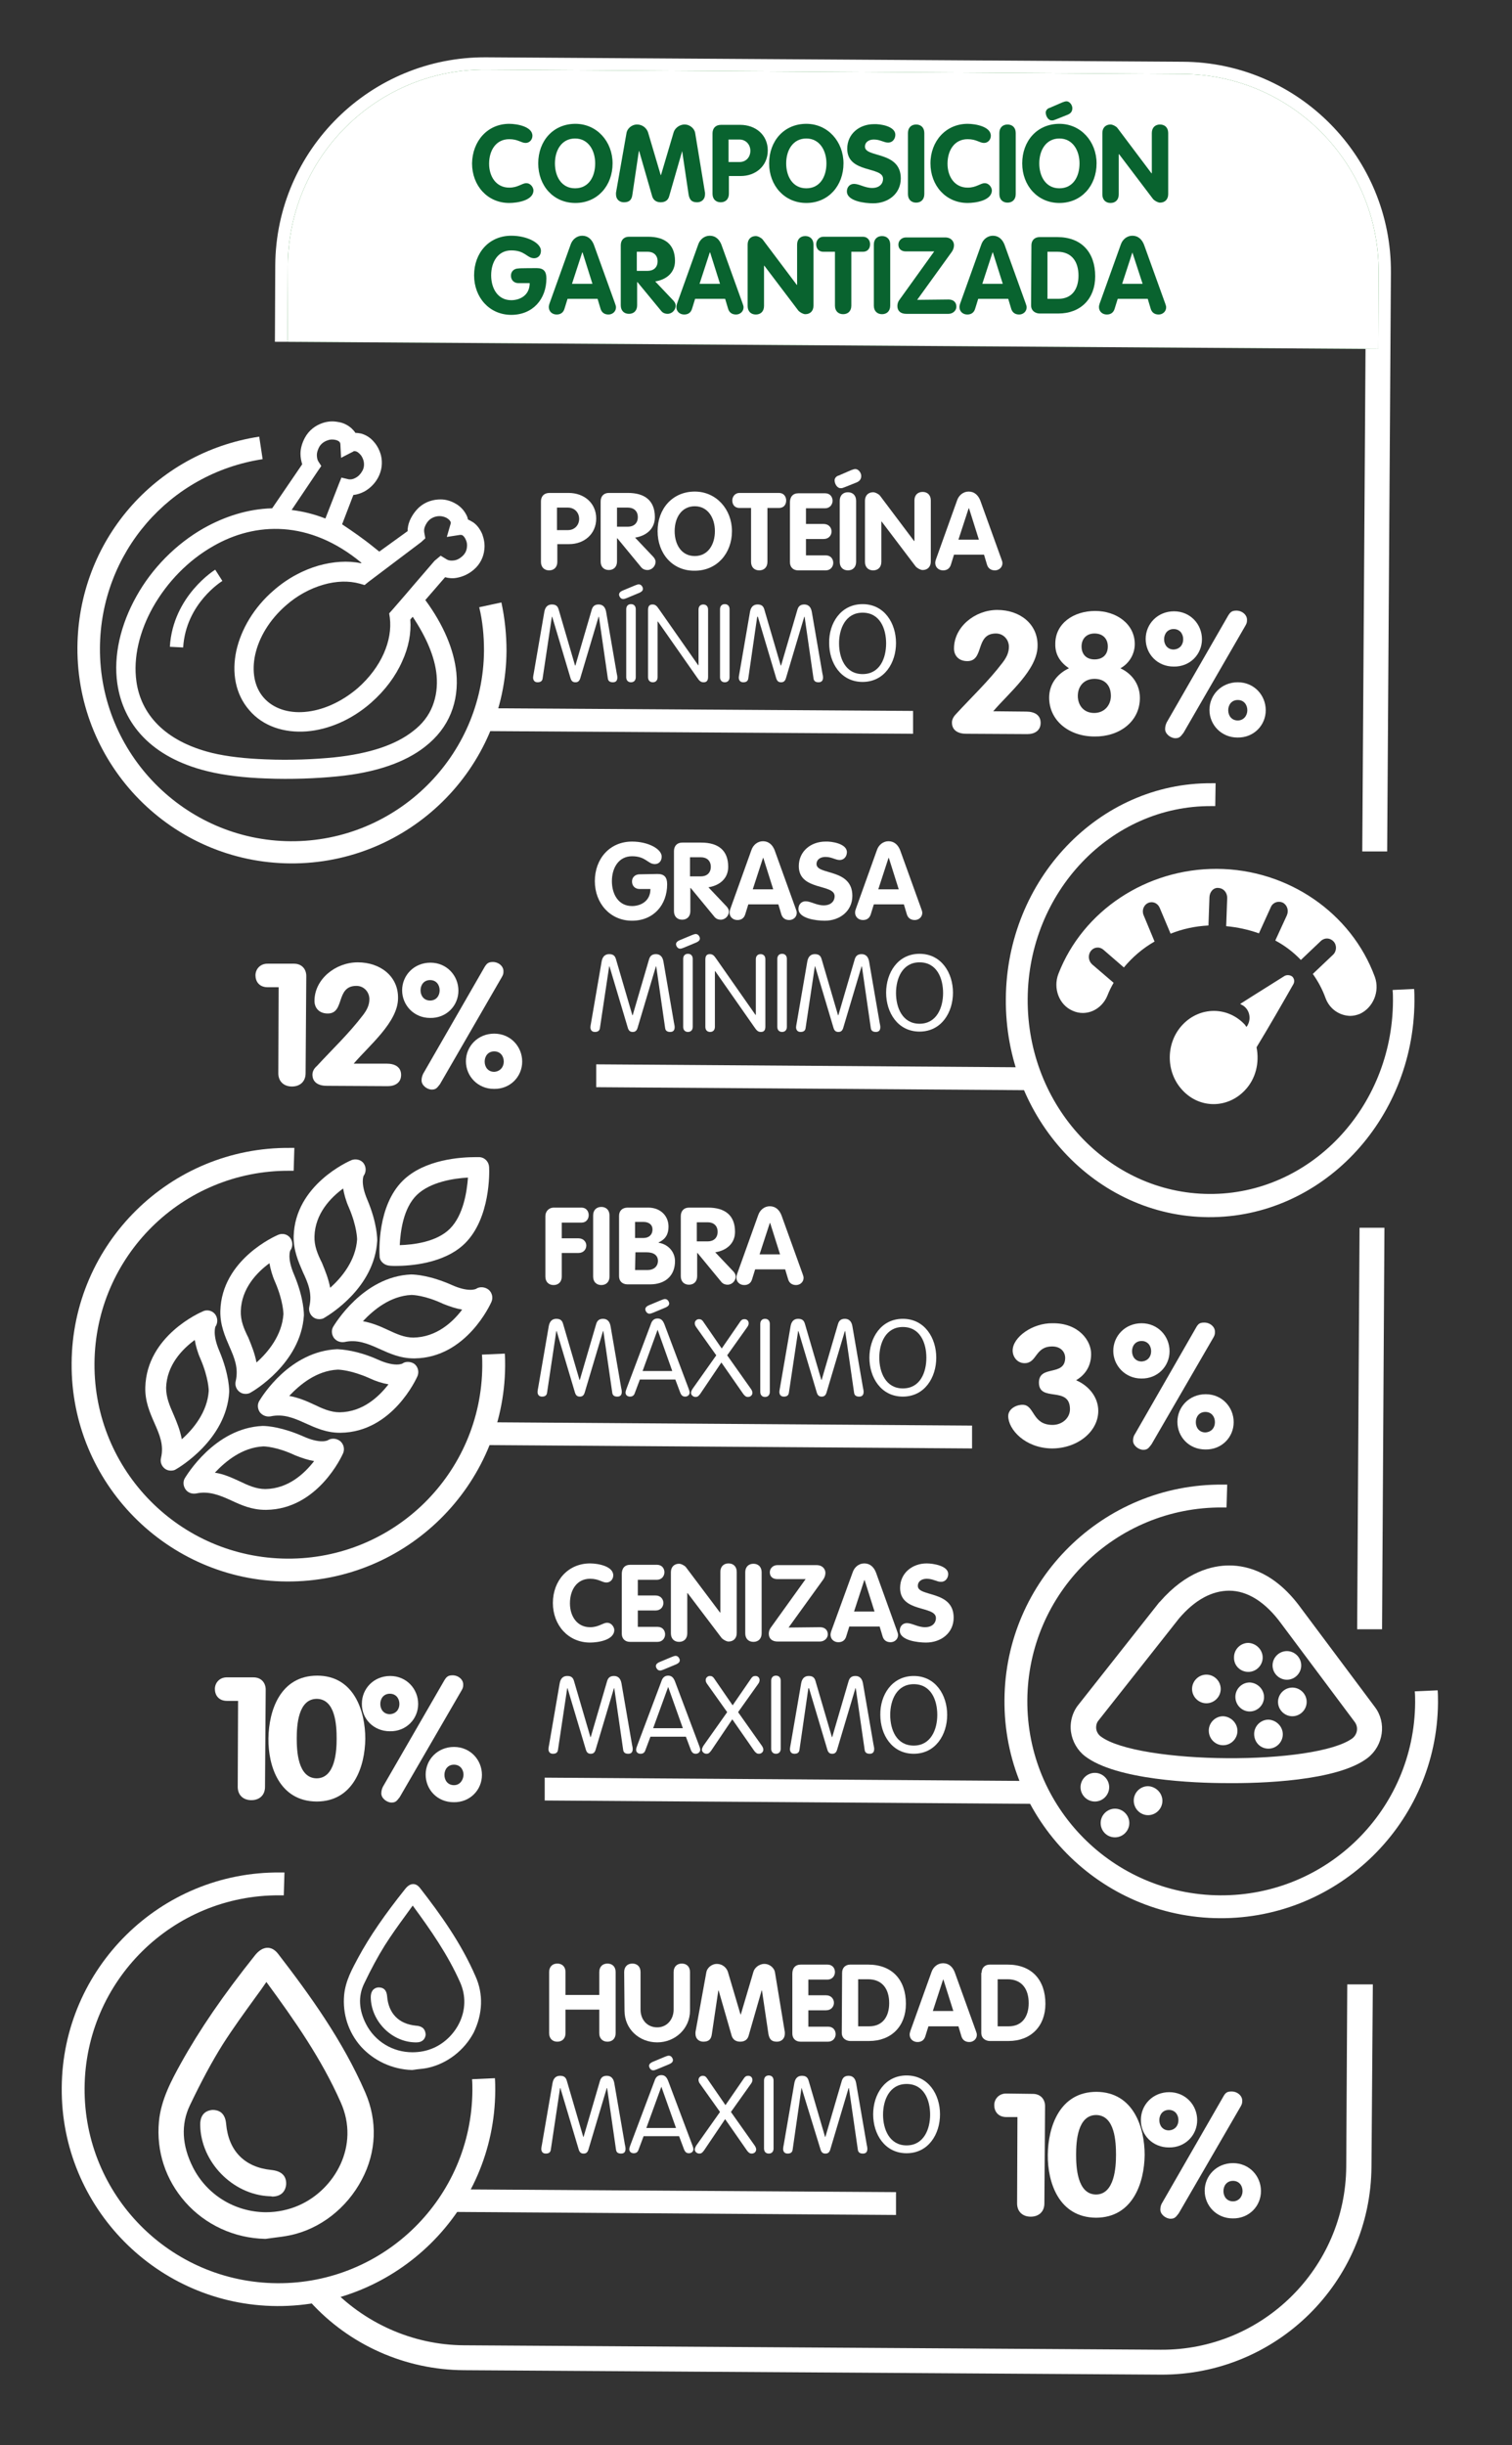
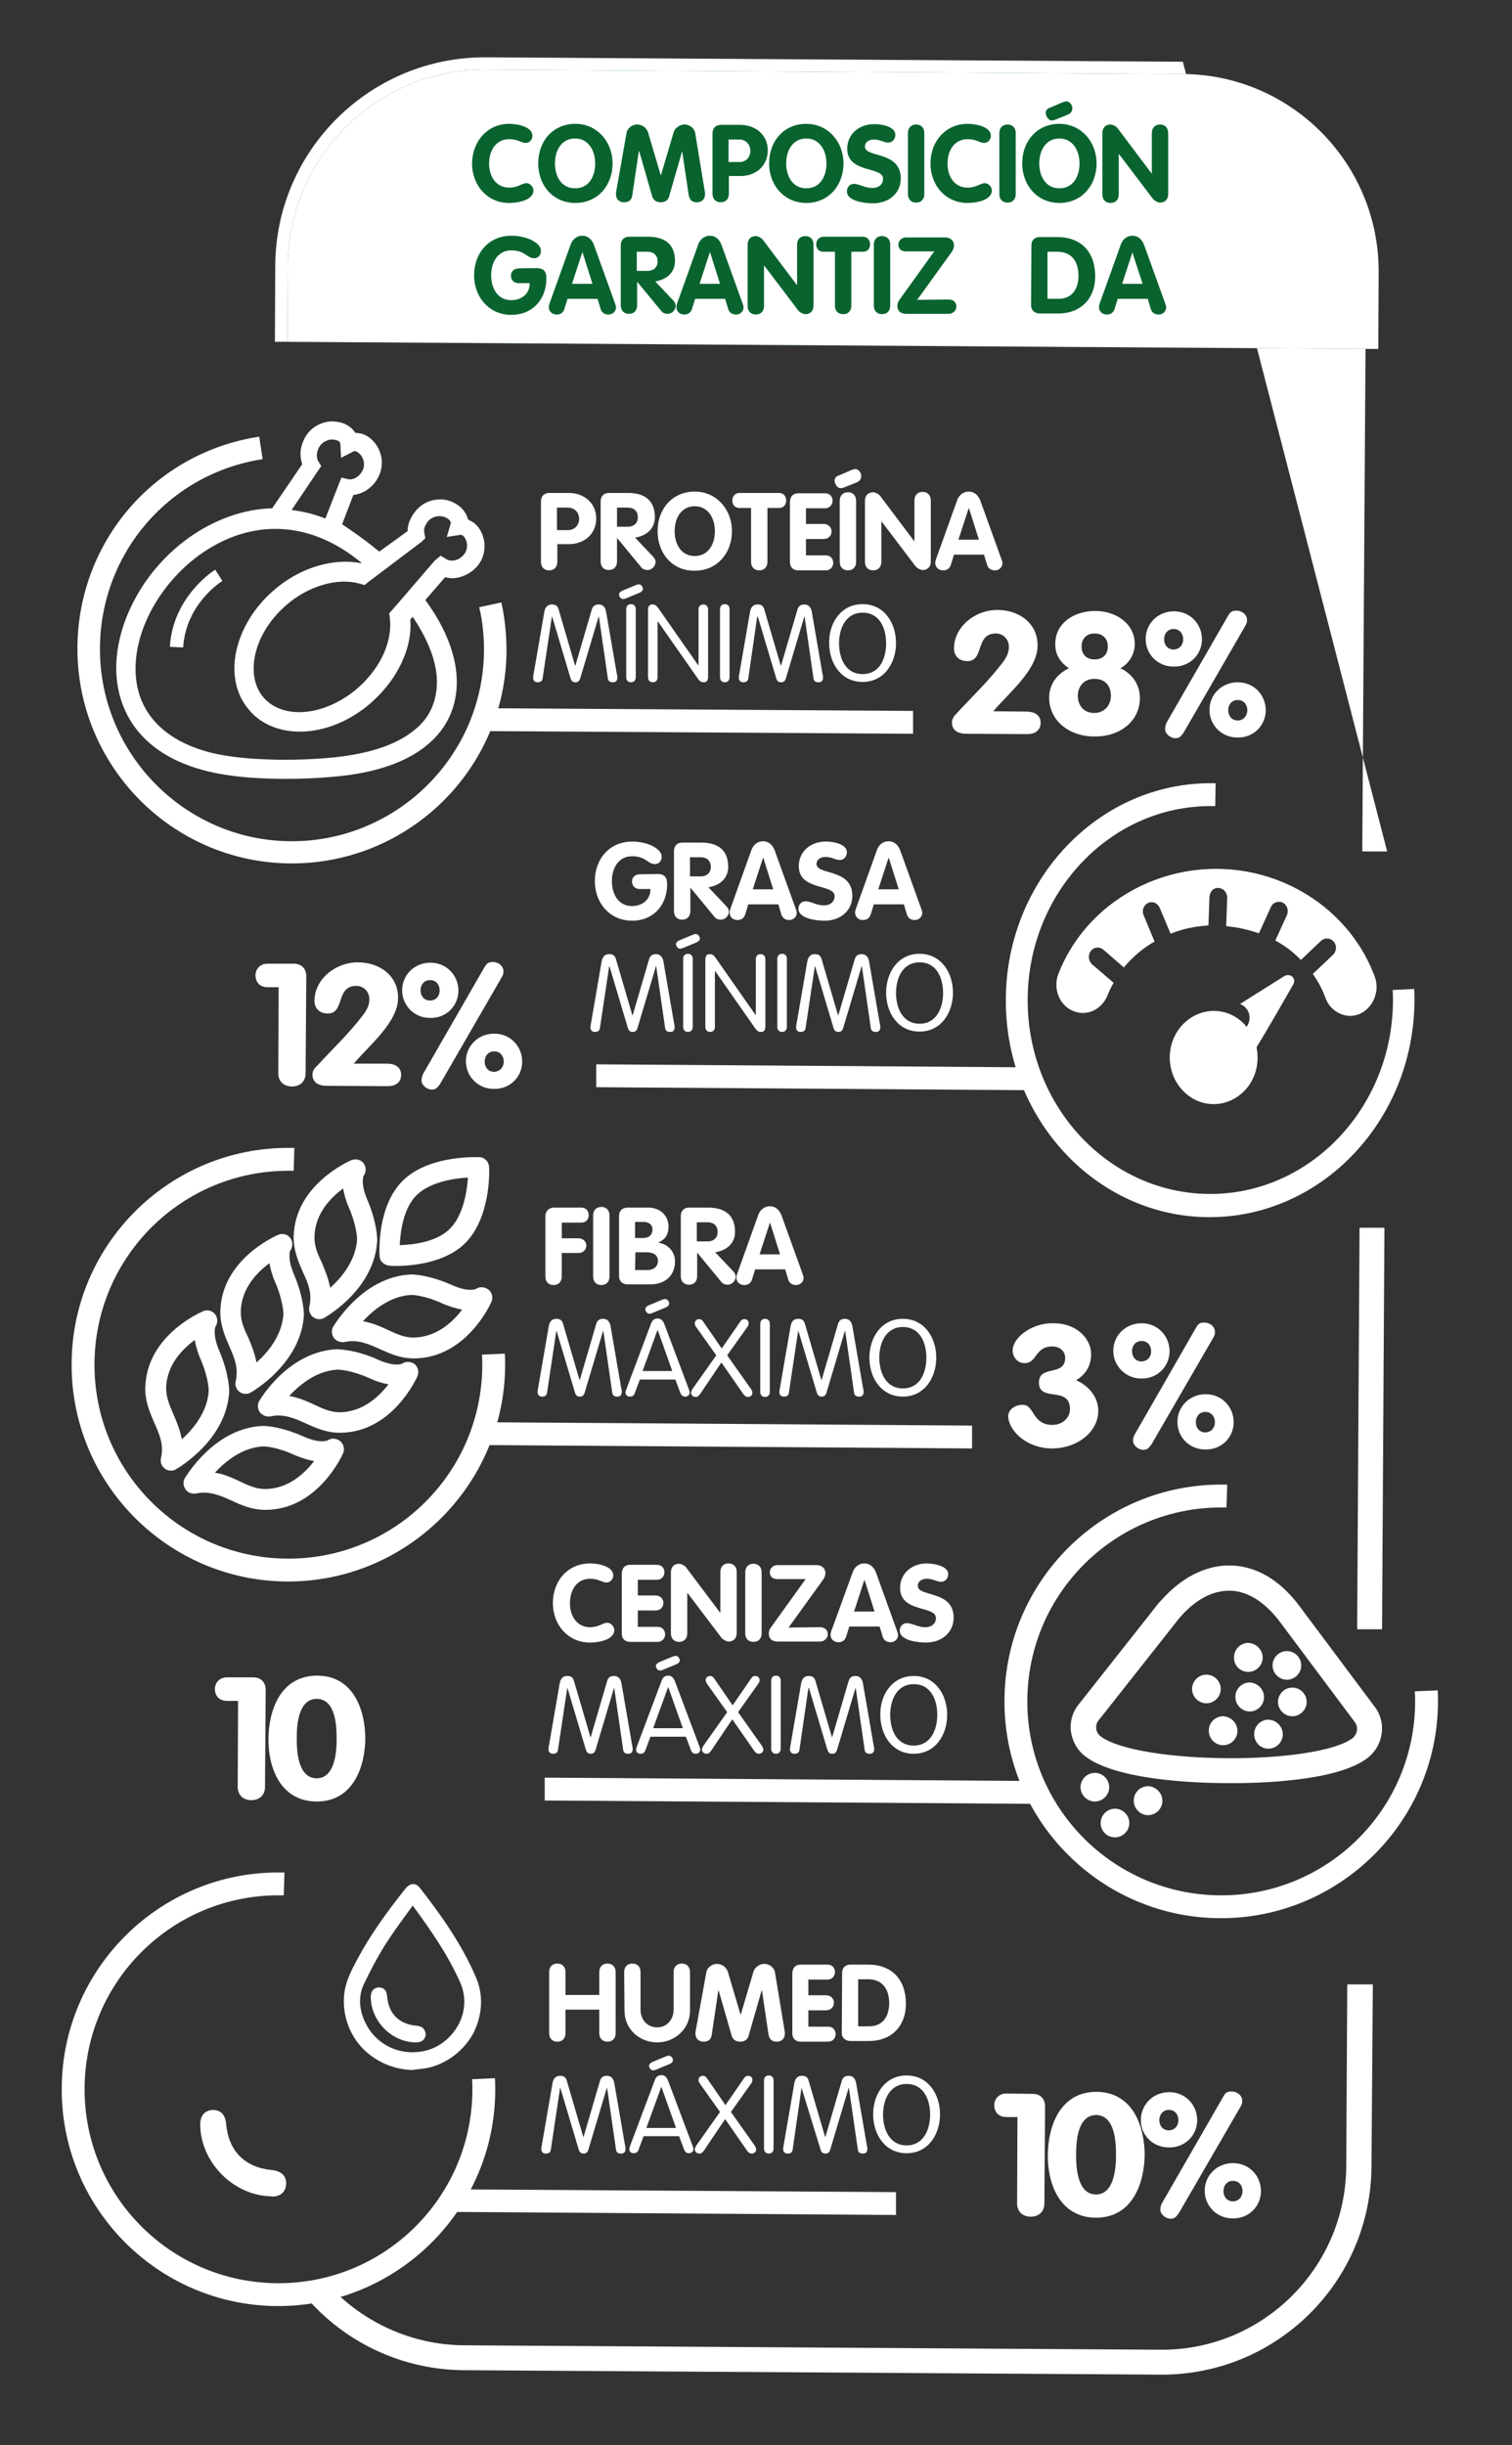
<svg xmlns="http://www.w3.org/2000/svg" xmlns:xlink="http://www.w3.org/1999/xlink" version="1.1" id="Capa_1" x="0px" y="0px" viewBox="0 0 443.3 716.8" style="enable-background:new 0 0 443.3 716.8;" xml:space="preserve">
  <rect x="0" y="0" width="443.3" height="716.8" fill="#333333" stroke="none" />
  <style type="text/css">
	.st0{fill:#FFFFFF;}
	.st1{clip-path:url(#SVGID_00000095329153950157750520000010760246900328017310_);}
	.st2{fill:#007209;}
	.st3{fill:#09632F;}
</style>
  <path class="st0" d="M300.9,208.6c2.4,0,4.2,1,4.2,3.3c0,2.3-1.8,3.3-3.9,3.3l-17.9-0.1c-2.4,0-4.2-1-4.2-3.3c0-1.1,0.7-2,1.3-2.6  c4.5-4.9,9.3-9.4,13.5-14.9c1-1.3,1.9-2.8,1.9-4.7c0-2.1-1.6-3.9-3.8-3.9c-6.2,0-3.3,8.1-8.4,8.1c-2.6,0-3.9-1.7-3.9-3.7  c0-6.3,6.1-11.3,12.7-11.3c6.6,0,11.9,4.1,11.8,10.5c0,7-8.4,13.8-13,19.2L300.9,208.6z" />
  <path class="st0" d="M307.6,204.5c0-4,2.4-7,5.8-8.6c-2.5-1.7-4.1-4-4-7.2c0-5.9,5.3-9.6,11.7-9.6c6.2,0,11.6,3.8,11.6,9.7  c0,2.8-1.5,5.6-4.2,7.1c3.6,1.7,5.7,4.9,5.7,8.7c0,7-6.1,11.4-13.3,11.3C313.4,215.9,307.6,211.2,307.6,204.5L307.6,204.5z M316,204  c0,2.6,1.6,5,4.8,5c3.1,0,4.9-2.4,4.9-5c0-3.2-1.9-5-4.8-5C317.8,199,316,201.2,316,204z M317.1,189.5c0,2.3,1.4,3.8,3.8,3.8  c2.5,0,3.9-1.5,3.9-3.8c0-2.2-1.4-3.8-3.9-3.8C318.5,185.7,317.1,187.3,317.1,189.5z" />
  <path class="st0" d="M335.9,187.3c0-4.4,3.5-8.1,8.3-8.1c4.8,0,8.2,3.8,8.2,8.2c0,4.4-3.5,8.1-8.3,8  C339.3,195.4,335.9,191.7,335.9,187.3z M346.9,187.4c0-1.6-1-3-2.8-3c-1.8,0-2.8,1.4-2.8,3s1,3,2.8,3  C345.9,190.3,346.9,189,346.9,187.4z M360,180.6c0.7-1.2,1.2-1.6,2.5-1.6c1.7,0,3.2,1.3,3.1,2.8c0,0.4,0,0.8-0.4,1.5L347,214.8  c-0.8,1-1.1,1.6-2.4,1.6c-1.4,0-3.1-1.3-3-2.8c0-0.8,0.3-1.5,0.5-1.9L360,180.6z M354.6,208.1c0-4.4,3.5-8.1,8.3-8.1  c4.8,0,8.2,3.8,8.2,8.2c0,4.4-3.5,8.1-8.3,8C358.1,216.2,354.6,212.5,354.6,208.1z M365.7,208.2c0-1.6-1-3-2.8-3  c-1.8,0-2.8,1.4-2.8,3c0,1.6,1,3,2.8,3C364.6,211.2,365.7,209.8,365.7,208.2z" />
  <path class="st0" d="M267.7,215.1l-127.2-0.8l0-6.7l127.2,0.8L267.7,215.1z" />
  <path class="st0" d="M132,648.4l130.7,0.9l0-6.7l-127.2-0.8L132,648.4z" />
  <path class="st0" d="M81.7,289.4l-3.2,0c-2.6,0-3.6-1.8-3.6-3.5c0-1.8,1.4-3.5,3.7-3.4l7.6,0c2.3,0,3.6,1.6,3.6,3.6l-0.2,28.5  c0,2.5-1.7,3.9-4,3.9c-2.3,0-4-1.4-4-3.9L81.7,289.4z" />
  <path class="st0" d="M113.4,311.8c2.4,0,4.2,1,4.2,3.3c0,2.3-1.8,3.3-3.9,3.3l-17.9-0.1c-2.4,0-4.2-1-4.2-3.3c0-1.1,0.7-2,1.3-2.5  c4.5-4.9,9.3-9.4,13.5-14.9c1-1.3,1.9-2.8,1.9-4.7c0-2.1-1.6-3.9-3.8-3.9c-6.2,0-3.3,8.1-8.4,8.1c-2.6,0-3.9-1.7-3.9-3.7  c0-6.3,6.1-11.3,12.7-11.3c6.6,0,11.9,4.1,11.8,10.5c0,7-8.4,13.8-13,19.2L113.4,311.8z" />
  <path class="st0" d="M117.9,290.3c0-4.4,3.5-8.1,8.3-8.1c4.8,0,8.2,3.8,8.2,8.2c0,4.4-3.5,8.1-8.3,8  C121.3,298.4,117.9,294.6,117.9,290.3z M128.9,290.3c0-1.6-1-3-2.8-3c-1.8,0-2.8,1.4-2.8,3c0,1.6,1,3,2.8,3  C127.9,293.3,128.9,291.9,128.9,290.3z M142,283.6c0.7-1.2,1.2-1.6,2.5-1.6c1.7,0,3.2,1.3,3.1,2.8c0,0.4,0,0.8-0.4,1.5L129,317.8  c-0.8,1-1.1,1.6-2.4,1.6c-1.4,0-3.1-1.3-3-2.8c0-0.8,0.3-1.5,0.5-1.9L142,283.6z M136.6,311.1c0-4.4,3.5-8.1,8.3-8.1  c4.8,0,8.2,3.8,8.2,8.2c0,4.4-3.5,8.1-8.3,8C140.1,319.2,136.6,315.5,136.6,311.1z M147.7,311.2c0-1.6-1-3-2.8-3  c-1.8,0-2.8,1.4-2.8,3c0,1.6,1,3,2.8,3C146.6,314.1,147.7,312.8,147.7,311.2z" />
  <path class="st0" d="M298.3,620.6l-3.2,0c-2.6,0-3.6-1.8-3.6-3.5c0-1.8,1.4-3.5,3.7-3.4l7.6,0.1c2.3,0,3.6,1.6,3.6,3.6l-0.2,28.5  c0,2.5-1.7,3.9-4,3.9c-2.3,0-4-1.4-4-3.9L298.3,620.6z" />
  <path class="st0" d="M307.2,631.6c0.1-8.2,3.5-18.4,14.3-18.4c10.8,0.1,14.1,10.4,14.1,18.5c-0.1,8.2-3.5,18.4-14.3,18.4  C310.4,650,307.1,639.7,307.2,631.6L307.2,631.6z M327.2,631.7c0-3.8-0.3-11.6-5.8-11.7c-5.5,0-5.9,7.8-5.9,11.6  c0,3.6,0.3,11.6,5.8,11.7C326.8,643.3,327.2,635.2,327.2,631.7z" />
  <path class="st0" d="M334.5,621.4c0-4.4,3.5-8.1,8.3-8.1c4.8,0,8.2,3.8,8.2,8.2s-3.5,8.1-8.3,8C337.9,629.5,334.4,625.8,334.5,621.4  z M345.5,621.5c0-1.6-1-3-2.8-3c-1.8,0-2.8,1.4-2.8,3c0,1.6,1,3,2.8,3C344.5,624.4,345.5,623.1,345.5,621.5L345.5,621.5z   M358.6,614.7c0.7-1.3,1.2-1.6,2.5-1.6c1.7,0,3.2,1.3,3.1,2.8c0,0.4,0,0.8-0.4,1.5l-18.2,31.4c-0.8,1-1.1,1.6-2.4,1.6  c-1.4,0-3.1-1.3-3-2.8c0-0.8,0.3-1.5,0.5-1.8L358.6,614.7z M353.2,642.2c0-4.4,3.5-8.1,8.3-8.1c4.8,0,8.2,3.8,8.2,8.2  c0,4.4-3.5,8.1-8.3,8C356.7,650.3,353.2,646.6,353.2,642.2z M364.3,642.3c0-1.6-1-3-2.8-3c-1.8,0-2.8,1.4-2.8,3s1,3,2.8,3  C363.2,645.3,364.3,643.9,364.3,642.3L364.3,642.3z" />
  <path class="st0" d="M304.3,319.6l-129.5-0.9l0-6.7l129.5,0.9L304.3,319.6z" />
  <path class="st0" d="M319.9,397c0,3.2-1.5,5.9-4.4,7.6c3.9,1.7,6.5,5.1,6.5,9c0,6-6,11-13.6,11c-7.9-0.1-12.8-5.6-12.8-9.5  c0-2,2.2-3.3,4.2-3.3c3.6,0,2.7,5.9,8.8,5.9c2.8,0,5.1-2,5.1-4.6c0-7-9.1-1.9-9.1-7.8c0-5.3,7.6-1.7,7.7-7.2c0-1.9-1.4-3.4-3.8-3.4  c-5.1,0-4.4,4.9-8.1,4.9c-2.2,0-3.5-1.9-3.5-3.7c0-3.9,5.8-8.1,11.7-8C316.3,387.8,320,393.1,319.9,397L319.9,397z" />
  <path class="st0" d="M326.4,396c0-4.4,3.5-8.1,8.3-8.1c4.8,0,8.2,3.8,8.2,8.2c0,4.4-3.5,8.1-8.3,8  C329.9,404.1,326.4,400.3,326.4,396z M337.5,396.1c0-1.6-1-3-2.8-3c-1.8,0-2.8,1.4-2.8,3c0,1.6,1,3,2.8,3  C336.5,399,337.5,397.7,337.5,396.1z M350.6,389.3c0.7-1.3,1.2-1.6,2.5-1.6c1.7,0,3.2,1.3,3.1,2.8c0,0.4,0,0.8-0.4,1.5l-18.2,31.4  c-0.8,1-1.1,1.6-2.4,1.6c-1.4,0-3.1-1.3-3-2.8c0-0.8,0.3-1.5,0.6-1.9L350.6,389.3z M345.2,416.8c0-4.4,3.5-8.1,8.3-8.1  c4.8,0,8.2,3.8,8.2,8.2c0,4.4-3.5,8.1-8.3,8C348.6,424.9,345.2,421.2,345.2,416.8z M356.2,416.9c0-1.6-1-3-2.8-3  c-1.8,0-2.8,1.4-2.8,3c0,1.6,1,3,2.8,3C355.2,419.8,356.2,418.5,356.2,416.9L356.2,416.9z" />
  <path class="st0" d="M285,424.6l-144.5-1l0-6.7l144.5,1L285,424.6z" />
  <path class="st0" d="M69.8,498.6l-3.2,0c-2.6,0-3.6-1.8-3.6-3.5c0-1.8,1.4-3.5,3.7-3.4l7.6,0c2.3,0,3.6,1.6,3.6,3.6l-0.2,28.5  c0,2.5-1.7,3.9-4,3.9c-2.3,0-4-1.4-4-3.9L69.8,498.6z" />
  <path class="st0" d="M78.7,509.6c0.1-8.2,3.5-18.4,14.3-18.4s14.1,10.4,14.1,18.5c-0.1,8.2-3.5,18.4-14.3,18.4  C81.9,528,78.6,517.7,78.7,509.6z M98.7,509.7c0-3.8-0.3-11.6-5.8-11.7c-5.5,0-5.9,7.8-5.9,11.6c0,3.6,0.3,11.6,5.8,11.7  C98.3,521.3,98.7,513.3,98.7,509.7L98.7,509.7z" />
-   <path class="st0" d="M106.1,499.4c0-4.4,3.5-8.1,8.3-8.1c4.8,0,8.2,3.8,8.2,8.2c0,4.4-3.5,8.1-8.3,8  C109.5,507.5,106,503.8,106.1,499.4z M117.1,499.5c0-1.6-1-3-2.8-3c-1.8,0-2.8,1.4-2.8,3c0,1.6,1,3,2.8,3  C116.1,502.4,117.1,501.1,117.1,499.5z M130.2,492.7c0.7-1.2,1.2-1.6,2.5-1.6c1.7,0,3.2,1.3,3.1,2.8c0,0.4,0,0.8-0.4,1.5l-18.2,31.4  c-0.8,1-1.1,1.6-2.4,1.6c-1.4,0-3.1-1.3-3-2.8c0-0.8,0.3-1.5,0.5-1.9L130.2,492.7z M124.8,520.2c0-4.4,3.5-8.1,8.3-8.1  c4.8,0,8.2,3.8,8.2,8.2c0,4.4-3.5,8.1-8.3,8C128.2,528.3,124.8,524.6,124.8,520.2z M135.9,520.3c0-1.6-1-3-2.8-3  c-1.8,0-2.8,1.4-2.8,3c0,1.6,1,3,2.8,3C134.8,523.3,135.8,521.9,135.9,520.3z" />
  <path class="st0" d="M305.5,528.8l-145.8-1l0-6.7l145.8,1L305.5,528.8z" />
  <g>
    <path class="st0" d="M395,581.7l-0.3,53.4c-0.2,29.8-24.6,53.9-54.4,53.7l-204.3-1.3c-15.1-0.1-29.5-6.6-39.7-17.7l-5.4,4.9   c11.5,12.7,27.9,20,45.1,20.1l204.3,1.3c33.9,0.2,61.6-27.1,61.8-61l0.4-53.4L395,581.7z" />
  </g>
  <g>
    <path class="st0" d="M398.6,359.9l7.3,0l-0.7,117.7l-7.3,0L398.6,359.9z" />
  </g>
  <g>
-     <path class="st0" d="M406.7,249.6l-7.3,0l1.1-169.8c0.2-29.8-23.9-54.2-53.7-54.4l-204.3-1.3C112.6,23.9,88.2,48,88,77.8l-0.1,22.4   l-7.3,0l0.1-22.4c0.2-33.9,28-61.2,61.8-61l204.3,1.3c33.9,0.2,61.2,28,61,61.8L406.7,249.6z" />
+     <path class="st0" d="M406.7,249.6l-7.3,0l1.1-169.8c0.2-29.8-23.9-54.2-53.7-54.4l-204.3-1.3C112.6,23.9,88.2,48,88,77.8l-0.1,22.4   l-7.3,0l0.1-22.4c0.2-33.9,28-61.2,61.8-61l204.3,1.3L406.7,249.6z" />
  </g>
  <g>
    <g>
      <defs>
        <rect id="SVGID_1_" x="18.1" y="16.7" width="403.5" height="679.4" />
      </defs>
      <clipPath id="SVGID_00000147938729277837913110000010389688889093369507_">
        <use xlink:href="#SVGID_1_" style="overflow:visible;" />
      </clipPath>
      <g style="clip-path:url(#SVGID_00000147938729277837913110000010389688889093369507_);">
        <path class="st2" d="M346.8,21.7l-204.3-1.3c-31.9-0.2-57.9,25.5-58.1,57.4l-0.1,22.4l319.8,2.1l0.1-22.4     C404.4,48,378.7,21.9,346.8,21.7 M322.7,29.7l2.9,0l-3.7,4.8l-2.2,0L322.7,29.7z M313.1,42.4c0.3-1.4,1-2.6,2-3.5     c1.7-1.5,3.8-2.3,6.2-2.3c2.4,0,4.5,0.8,6.2,2.4c1,1,1.7,2.2,2,3.6c0.2,1,0.3,2.8,0.2,5.6c0,2.8-0.1,4.6-0.3,5.6     c-0.3,1.4-1,2.6-2,3.5c-1.7,1.6-3.7,2.3-6.2,2.3c-2.4,0-4.5-0.8-6.2-2.4c-1-1-1.7-2.2-2-3.6c-0.2-1-0.3-2.8-0.2-5.6     C312.8,45.3,312.9,43.4,313.1,42.4 M304.6,36.7l2.6,0L307,59.3l-2.6,0L304.6,36.7z M282.6,42.2c0.3-1.4,1-2.6,2-3.5     c1.7-1.6,3.7-2.3,6.2-2.3c2.2,0,4,0.6,5.5,1.8c1.5,1.2,2.4,2.9,2.8,5l-2.6,0c-0.3-1.4-1-2.5-2-3.3c-1-0.8-2.2-1.3-3.7-1.3     c-1.7,0-3.1,0.5-4.2,1.6c-0.7,0.7-1.2,1.6-1.4,2.6c-0.2,0.9-0.3,2.6-0.3,5.1c0,2.5,0.1,4.2,0.2,5.1c0.2,1.1,0.7,1.9,1.4,2.6     c1.1,1.1,2.5,1.6,4.2,1.6c1.5,0,2.8-0.4,3.8-1.2c1-0.8,1.7-1.9,2-3.3l2.6,0c-0.4,2.1-1.4,3.7-2.9,4.9c-1.5,1.2-3.4,1.8-5.5,1.8     c-2.4,0-4.5-0.8-6.2-2.4c-1-1-1.7-2.2-2-3.6c-0.2-1-0.3-2.8-0.2-5.6C282.3,45.1,282.4,43.2,282.6,42.2 M161.9,41.4     c0.3-1.4,1-2.6,2-3.5c1.7-1.5,3.8-2.3,6.2-2.3c2.4,0,4.5,0.8,6.2,2.4c1,1,1.7,2.2,2,3.6c0.2,1,0.3,2.8,0.2,5.6     c0,2.8-0.1,4.6-0.3,5.6c-0.3,1.4-1,2.6-2,3.5c-1.7,1.6-3.7,2.3-6.2,2.3c-2.4,0-4.5-0.8-6.2-2.4c-1-1-1.7-2.2-2-3.6     c-0.2-1-0.3-2.8-0.2-5.6C161.6,44.3,161.7,42.4,161.9,41.4 M140.6,41.3c0.3-1.4,1-2.6,2-3.5c1.7-1.6,3.7-2.3,6.2-2.3     c2.2,0,4,0.6,5.5,1.8c1.5,1.2,2.4,2.9,2.8,5l-2.6,0c-0.3-1.4-1-2.5-2-3.3c-1-0.8-2.2-1.3-3.7-1.3c-1.7,0-3.1,0.5-4.2,1.6     c-0.7,0.7-1.2,1.6-1.4,2.6c-0.2,0.9-0.3,2.6-0.3,5.1c0,2.5,0.1,4.2,0.2,5.1c0.2,1.1,0.7,1.9,1.4,2.6c1.1,1.1,2.5,1.6,4.2,1.6     c1.5,0,2.8-0.4,3.8-1.2c1-0.8,1.7-1.9,2-3.3l2.6,0c-0.4,2.1-1.4,3.7-2.9,4.9c-1.5,1.2-3.4,1.8-5.5,1.8c-2.4,0-4.5-0.8-6.2-2.4     c-1-1-1.7-2.2-2-3.6c-0.2-1-0.3-2.8-0.2-5.6C140.3,44.1,140.4,42.3,140.6,41.3 M144.3,78.3c0.1,1.4,0.5,2.4,1.1,3.1     c0.7,0.8,1.7,1.2,3,1.2c1.4,0,2.5-0.4,3.4-1.2c0.7-0.7,1.1-1.7,1.1-3l0-0.9l-4.4,0l0-3.7l9.1,0.1l0,3.3c0,3.1-0.8,5.4-2.4,6.9     c-1.8,1.7-4.1,2.6-6.8,2.5c-2.6,0-4.7-0.9-6.5-2.5c-1.1-1-1.8-2.3-2.1-3.9c-0.2-0.9-0.3-2.6-0.2-5.1c0-2.5,0.1-4.2,0.3-5.1     c0.3-1.6,1-2.9,2.1-3.9c1.8-1.6,4-2.5,6.5-2.4c2.6,0,4.8,0.8,6.4,2.2c1.4,1.3,2.3,3,2.7,5.1l-4.8,0c-0.5-2.2-2-3.3-4.3-3.3     c-1.2,0-2.3,0.4-3,1.2c-0.6,0.6-1,1.6-1.1,3c0,0.4-0.1,1.5-0.1,3.3C144.2,76.8,144.2,77.9,144.3,78.3 M175.7,86.5l-1.4-4     l-8.6-0.1l-1.5,4l-4.9,0l8.9-22.5l3.7,0l8.7,22.7L175.7,86.5z M196.1,86.6l-4.7-9l-3.4,0l-0.1,9l-4.7,0l0.1-22.6l9.5,0.1     c2.4,0,4.3,0.7,5.8,2.1c1.4,1.3,2.1,2.9,2,4.9c0,1.5-0.5,2.8-1.3,3.9c-0.8,0.9-1.8,1.6-3.1,2l5.3,9.8L196.1,86.6z M195.7,55     l-2.2,0l-6.6-13.7l-0.1,17.2l-2.6,0l0.1-22.6l2.6,0l7.8,16.1l7.8-16l2.6,0l-0.1,22.6l-2.6,0l0.1-17.2L195.7,55z M218.9,86.8     l-1.4-4l-8.6-0.1l-1.5,4l-4.9,0l8.9-22.5l3.7,0l8.7,22.7L218.9,86.8z M220.6,49.4l-6.4,0l-0.1,9.3l-2.6,0l0.2-22.6l9,0.1     c2.2,0,4,0.6,5.4,1.8c1.4,1.2,2.1,2.8,2,4.8c0,2-0.7,3.6-2.1,4.8C224.6,48.8,222.8,49.4,220.6,49.4 M244.9,87l-4.2,0L231.2,73     l-0.1,13.9l-4.7,0l0.1-22.6l4.2,0l9.5,13.9l0.1-13.8l4.7,0L244.9,87z M248.3,53.2c-0.3,1.4-1,2.6-2,3.5c-1.7,1.6-3.8,2.3-6.2,2.3     c-2.4,0-4.5-0.8-6.2-2.4c-1-1-1.7-2.2-2-3.6c-0.2-1-0.3-2.8-0.2-5.6c0-2.8,0.1-4.6,0.3-5.6c0.3-1.4,1-2.6,2-3.5     c1.7-1.5,3.7-2.3,6.2-2.3c2.4,0,4.5,0.8,6.2,2.4c1,1,1.7,2.2,2,3.6c0.2,1,0.3,2.8,0.2,5.6C248.6,50.4,248.5,52.2,248.3,53.2      M265.9,68.4l-6.3,0l-0.1,18.7l-4.7,0l0.1-18.7l-6.3,0l0-3.9l17.3,0.1L265.9,68.4z M266.6,57.5c-1.5,1.1-3.6,1.7-6.1,1.7     c-3.4,0-6.2-1-8.3-3l1.8-1.6c1.8,1.7,3.9,2.5,6.6,2.5c1.8,0,3.2-0.4,4.2-1.1c1-0.7,1.5-1.8,1.5-3.1c0-1.2-0.4-2.2-1.1-2.8     c-0.6-0.5-1.7-0.9-3.1-1.1l-2.8-0.4c-4.2-0.6-6.3-2.6-6.2-6c0-1.9,0.7-3.5,2.1-4.6c1.4-1.2,3.3-1.7,5.7-1.7     c2.8,0,5.2,0.9,7.2,2.5l-1.7,1.5c-1.5-1.3-3.4-2-5.6-2c-1.6,0-2.8,0.4-3.7,1.1c-0.9,0.8-1.4,1.8-1.4,3c0,1.1,0.4,2,1.1,2.6     c0.7,0.6,1.8,1,3.2,1.2l2.6,0.4c2,0.3,3.4,0.8,4.4,1.6c1.4,1.1,2,2.6,2,4.5C268.9,54.8,268.1,56.3,266.6,57.5 M274,87.2l-4.7,0     l0.1-22.6l4.7,0L274,87.2z M276.5,59.1l-2.6,0l0.1-22.6l2.6,0L276.5,59.1z M293.8,68.2l-10.5,15.1l10.4,0.1l0,3.9l-15.9-0.1     l0-3.6l10.4-15l-9.9-0.1l0-3.9l15.4,0.1L293.8,68.2z M311.3,87.4l-1.4-4l-8.6-0.1l-1.5,4l-4.9,0l8.9-22.5l3.7,0l8.7,22.7     L311.3,87.4z M336.3,81.1c-0.3,1.7-1.1,3.2-2.3,4.3c-1.5,1.4-3.7,2.1-6.4,2.1l-8.7-0.1l0.1-22.6l8.7,0.1c2.7,0,4.8,0.8,6.4,2.2     c1.2,1.1,1.9,2.5,2.2,4.2c0.1,0.8,0.2,2.4,0.2,4.9C336.5,78.7,336.4,80.3,336.3,81.1 M338,59.5l-2.6,0l0.1-22.6l2.4,0L350.7,55     l0.1-18.1l2.6,0l-0.2,22.6l-2.4,0l-12.7-18.2L338,59.5z M354.7,87.7l-1.4-4l-8.6-0.1l-1.5,4l-4.9,0l8.9-22.5l3.7,0l8.7,22.7     L354.7,87.7z" />
      </g>
    </g>
  </g>
  <path class="st0" d="M158.6,147c0-1.5,0.9-2.5,2.5-2.5h5.6c4.6,0,8.1,3,8.1,7.5c0,4.6-3.6,7.5-7.9,7.5h-3.5v5.2c0,1.6-1,2.5-2.4,2.5  s-2.4-0.9-2.4-2.5L158.6,147L158.6,147z M163.3,155.4h3.2c2,0,3.3-1.5,3.3-3.3s-1.3-3.3-3.3-3.3h-3.2V155.4z" />
  <path class="st0" d="M176.1,147c0-1.5,0.9-2.5,2.4-2.5h5.6c4.9,0,7.9,2.2,7.9,7.1c0,3.5-2.6,5.5-5.8,6l5.4,5.7  c0.4,0.5,0.6,0.9,0.6,1.4c0,1.2-1,2.4-2.4,2.4c-0.6,0-1.3-0.2-1.8-0.8l-7-8.5h-0.1v6.8c0,1.6-1,2.5-2.4,2.5s-2.4-0.9-2.4-2.5  L176.1,147L176.1,147z M180.9,154.4h3.2c1.7,0,2.9-1,2.9-2.8c0-1.8-1.2-2.8-2.9-2.8h-3.2C180.9,148.9,180.9,154.4,180.9,154.4z" />
  <path class="st0" d="M192.8,155.7c0-6.6,4.4-11.6,10.9-11.6c6.3,0,10.9,5.2,10.9,11.6c0,6.5-4.4,11.6-10.9,11.6  C197.2,167.4,192.8,162.3,192.8,155.7z M209.6,155.7c0-3.8-2-7.3-5.9-7.3c-3.9,0-5.9,3.4-5.9,7.3c0,3.8,1.9,7.3,5.9,7.3  C207.6,163,209.6,159.6,209.6,155.7z" />
  <path class="st0" d="M220.2,148.9h-3.4c-1.5,0-2.1-1.1-2.1-2.2c0-1.1,0.8-2.2,2.1-2.2h11.6c1.4,0,2.1,1.1,2.1,2.2  c0,1.1-0.6,2.2-2.1,2.2H225v15.8c0,1.6-1,2.5-2.4,2.5c-1.4,0-2.4-0.9-2.4-2.5L220.2,148.9L220.2,148.9z" />
  <path class="st0" d="M231.6,147.3c0-1.6,0.8-2.7,2.5-2.7h7.8c1.5,0,2.2,1.1,2.2,2.2c0,1.1-0.8,2.2-2.2,2.2h-5.6v4.6h5.2  c1.5,0,2.3,1.1,2.3,2.2c0,1.1-0.8,2.2-2.3,2.2h-5.2v4.8h5.8c1.5,0,2.2,1.1,2.2,2.2c0,1.1-0.8,2.2-2.2,2.2H234  c-1.4,0-2.4-0.9-2.4-2.4V147.3z" />
  <path class="st0" d="M249.6,137.8c0.5-0.2,0.9-0.3,1.2-0.3c0.9,0,1.7,1.1,1.7,2c0,0.9-0.4,1.5-1.3,1.9l-3.5,1.4  c-0.9,0.3-0.6,0.3-1.3,0.3c-0.9,0-1.7-1.2-1.7-2.3c0-0.5,0.3-1,0.9-1.3l0.3-0.1L249.6,137.8z M246.2,146.8c0-1.6,1-2.5,2.4-2.5  s2.4,0.9,2.4,2.5v17.9c0,1.6-1,2.5-2.4,2.5s-2.4-0.9-2.4-2.5V146.8z" />
  <path class="st0" d="M253.6,146.8c0-1.6,1-2.5,2.4-2.5c0.6,0,1.6,0.5,2,1l10,13.3h0.1v-11.9c0-1.6,1-2.5,2.4-2.5  c1.4,0,2.4,0.9,2.4,2.5v17.9c0,1.6-1,2.5-2.4,2.5c-0.6,0-1.5-0.5-2-1l-10-13.2h-0.1v11.8c0,1.6-1,2.5-2.4,2.5  c-1.4,0-2.4-0.9-2.4-2.5V146.8z" />
  <path class="st0" d="M280.6,146.7c0.5-1.5,1.8-2.6,3.4-2.6c1.7,0,2.8,1.1,3.4,2.6l6.2,17.2c0.2,0.5,0.3,0.9,0.3,1.2  c0,1.2-1,2.1-2.2,2.1c-1.3,0-2-0.7-2.3-1.6l-0.9-3h-8.8l-0.9,2.9c-0.3,1-1,1.7-2.3,1.7c-1.3,0-2.3-0.9-2.3-2.2c0-0.5,0.2-0.9,0.2-1  L280.6,146.7z M281,158.2h6l-2.9-9.2H284L281,158.2z" />
  <path class="st0" d="M159.1,198.8c-0.1,1-0.8,1.2-1.5,1.2c-0.9,0-1.3-0.6-1.3-1.4c0-0.3,0.1-0.7,0.2-1.3l3.1-18  c0.3-1.6,1.2-2.1,2.2-2.1c1.1,0,1.7,0.4,2,1.5l4.8,16.4h0.1l4.8-16.4c0.3-1,0.9-1.5,2-1.5c1,0,1.9,0.5,2.2,2.1l3.1,18  c0.1,0.5,0.2,0.9,0.2,1.3c0,0.9-0.4,1.4-1.3,1.4c-0.7,0-1.4-0.2-1.5-1.2l-2.6-18h-0.1l-5.4,18.1c-0.3,0.9-0.8,1.1-1.4,1.1  c-0.6,0-1.1-0.2-1.4-1.1l-5.4-18.1h-0.1L159.1,198.8z" />
  <path class="st0" d="M183.8,175.3c-0.5,0.2-0.8,0.3-1.1,0.3c-0.8,0-1.2-0.9-1.2-1.3c0-0.4,0.2-0.8,1.1-1.2l3.6-1.5  c0.5-0.2,0.8-0.3,1.1-0.3c0.8,0,1.2,0.9,1.2,1.3c0,0.4-0.2,0.8-1.1,1.2L183.8,175.3z M186.4,198.5c0,0.9-0.5,1.5-1.4,1.5  c-0.9,0-1.4-0.6-1.4-1.5v-19.9c0-0.9,0.5-1.5,1.4-1.5c0.9,0,1.4,0.6,1.4,1.5V198.5z" />
  <path class="st0" d="M192.8,198.5c0,0.9-0.5,1.5-1.4,1.5c-0.9,0-1.4-0.6-1.4-1.5v-19.7c0-1.1,0.4-1.6,1.3-1.6c0.8,0,1.2,0.3,2,1.5  l11.4,16.3h0.1v-16.3c0-0.9,0.5-1.5,1.4-1.5c0.9,0,1.4,0.6,1.4,1.5v19.7c0,1.1-0.4,1.6-1.3,1.6c-0.8,0-1.2-0.3-2-1.5l-11.4-16.3  h-0.1V198.5z" />
  <path class="st0" d="M213.9,198.5c0,0.9-0.5,1.5-1.4,1.5c-0.9,0-1.4-0.6-1.4-1.5v-19.9c0-0.9,0.5-1.5,1.4-1.5c0.9,0,1.4,0.6,1.4,1.5  V198.5z" />
  <path class="st0" d="M219.4,198.8c-0.1,1-0.8,1.2-1.5,1.2c-0.9,0-1.3-0.6-1.3-1.4c0-0.3,0.1-0.7,0.2-1.3l3.1-18  c0.3-1.6,1.2-2.1,2.2-2.1c1.1,0,1.7,0.4,2,1.5l4.8,16.4h0.1l4.8-16.4c0.3-1,0.9-1.5,2-1.5c1,0,1.9,0.5,2.2,2.1l3.1,18  c0.1,0.5,0.2,0.9,0.2,1.3c0,0.9-0.4,1.4-1.3,1.4c-0.7,0-1.4-0.2-1.5-1.2l-2.6-18h-0.1l-5.4,18.1c-0.3,0.9-0.8,1.1-1.4,1.1  c-0.6,0-1.1-0.2-1.4-1.1l-5.4-18.1H222L219.4,198.8z" />
  <path class="st0" d="M252.9,177.1c6.4,0,9.8,5.6,9.8,11.4c0,5.8-3.4,11.4-9.8,11.4c-6.4,0-9.8-5.6-9.8-11.4  C243,182.7,246.5,177.1,252.9,177.1z M252.9,197.6c5.1,0,6.9-4.7,6.9-9c0-4.3-1.8-9-6.9-9c-5,0-6.9,4.7-6.9,9  C246,192.8,247.8,197.6,252.9,197.6z" />
  <path class="st0" d="M192.8,256.2c2,0,2.8,1,2.8,3c0,6.1-4,10.7-10.3,10.7c-6.4,0-10.9-5.1-10.9-11.6c0-6.6,4.4-11.6,10.9-11.6  c4.8,0,8.7,2.2,8.7,4.4c0,1.4-0.9,2.2-2,2.2c-2.1,0-2.6-2.3-6.7-2.3c-3.9,0-5.9,3.4-5.9,7.3c0,3.8,1.9,7.3,5.9,7.3  c2.5,0,5.4-1.4,5.4-5h-3.2c-1.3,0-2.2-0.9-2.2-2.2c0-1.3,1-2.1,2.2-2.1L192.8,256.2L192.8,256.2z" />
  <path class="st0" d="M197.6,249.5c0-1.5,0.9-2.5,2.4-2.5h5.6c4.9,0,7.9,2.2,7.9,7.1c0,3.5-2.6,5.5-5.8,6l5.4,5.7  c0.4,0.5,0.6,0.9,0.6,1.4c0,1.2-1,2.4-2.4,2.4c-0.6,0-1.3-0.2-1.8-0.8l-7-8.5h-0.1v6.8c0,1.6-1,2.5-2.4,2.5c-1.4,0-2.4-0.9-2.4-2.5  L197.6,249.5L197.6,249.5L197.6,249.5z M202.3,256.9h3.2c1.7,0,2.9-1,2.9-2.8c0-1.8-1.2-2.8-2.9-2.8h-3.2V256.9z" />
  <path class="st0" d="M220.3,249.2c0.5-1.5,1.8-2.6,3.4-2.6c1.7,0,2.8,1.1,3.4,2.6l6.2,17.2c0.2,0.5,0.3,0.9,0.3,1.2  c0,1.2-1,2.1-2.2,2.1c-1.3,0-2-0.7-2.3-1.6l-0.9-3h-8.8l-0.9,2.9c-0.3,1-1,1.7-2.3,1.7c-1.3,0-2.3-0.9-2.3-2.2c0-0.5,0.2-0.9,0.2-1  L220.3,249.2z M220.7,260.7h6l-2.9-9.2h-0.1L220.7,260.7z" />
  <path class="st0" d="M248.3,249.8c0,1.2-0.8,2.3-2.1,2.3c-1.3,0-2.3-0.9-4.2-0.9c-1.4,0-2.6,0.7-2.6,2.1c0,3.3,10.5,1.2,10.5,9.3  c0,4.5-3.7,7.3-8.1,7.3c-2.4,0-7.7-0.6-7.7-3.5c0-1.2,0.8-2.2,2.1-2.2c1.5,0,3.2,1.2,5.3,1.2c2.1,0,3.2-1.2,3.2-2.7  c0-3.7-10.5-1.5-10.5-8.8c0-4.4,3.6-7.2,7.8-7.2C243.8,246.6,248.3,247.3,248.3,249.8L248.3,249.8z" />
  <path class="st0" d="M257.1,249.2c0.5-1.5,1.8-2.6,3.4-2.6c1.7,0,2.8,1.1,3.4,2.6l6.2,17.2c0.2,0.5,0.3,0.9,0.3,1.2  c0,1.2-1,2.1-2.2,2.1c-1.3,0-2-0.7-2.3-1.6l-0.9-3h-8.8l-0.9,2.9c-0.3,1-1,1.7-2.3,1.7c-1.3,0-2.3-0.9-2.3-2.2c0-0.5,0.2-0.9,0.2-1  L257.1,249.2z M257.5,260.7h6l-2.9-9.2h-0.1L257.5,260.7z" />
  <path class="st0" d="M175.9,301.3c-0.1,1-0.8,1.2-1.5,1.2c-0.9,0-1.3-0.6-1.3-1.4c0-0.3,0.1-0.7,0.2-1.3l3.1-18  c0.3-1.6,1.2-2.1,2.2-2.1c1.1,0,1.7,0.4,2,1.5l4.8,16.4h0.1l4.8-16.4c0.3-1,0.9-1.5,2-1.5c1,0,1.9,0.5,2.2,2.1l3.1,18  c0.1,0.5,0.2,0.9,0.2,1.3c0,0.9-0.4,1.4-1.3,1.4c-0.7,0-1.4-0.2-1.5-1.2l-2.6-18h-0.1l-5.4,18.1c-0.3,0.9-0.8,1.1-1.4,1.1  c-0.6,0-1.1-0.2-1.4-1.1l-5.4-18.1h-0.1L175.9,301.3z" />
  <path class="st0" d="M200.5,277.8c-0.5,0.2-0.8,0.3-1.1,0.3c-0.8,0-1.2-0.9-1.2-1.3c0-0.4,0.2-0.8,1.1-1.2l3.6-1.5  c0.5-0.2,0.8-0.3,1.1-0.3c0.8,0,1.2,0.9,1.2,1.3c0,0.4-0.2,0.8-1.1,1.2L200.5,277.8z M203.1,301c0,0.9-0.5,1.5-1.4,1.5  c-0.9,0-1.4-0.6-1.4-1.5v-19.9c0-0.9,0.5-1.5,1.4-1.5c0.9,0,1.4,0.6,1.4,1.5V301z" />
  <path class="st0" d="M209.6,301c0,0.9-0.5,1.5-1.4,1.5c-0.9,0-1.4-0.6-1.4-1.5v-19.7c0-1.1,0.4-1.6,1.3-1.6c0.8,0,1.2,0.3,2,1.5  l11.4,16.3h0.1v-16.3c0-0.9,0.5-1.5,1.4-1.5c0.9,0,1.4,0.6,1.4,1.5v19.7c0,1.1-0.4,1.6-1.3,1.6c-0.8,0-1.2-0.3-2-1.5l-11.4-16.3  h-0.1L209.6,301L209.6,301z" />
  <path class="st0" d="M230.7,301c0,0.9-0.5,1.5-1.4,1.5s-1.4-0.6-1.4-1.5v-19.9c0-0.9,0.5-1.5,1.4-1.5s1.4,0.6,1.4,1.5V301z" />
  <path class="st0" d="M236.2,301.3c-0.1,1-0.8,1.2-1.5,1.2c-0.9,0-1.3-0.6-1.3-1.4c0-0.3,0.1-0.7,0.2-1.3l3.1-18  c0.3-1.6,1.2-2.1,2.2-2.1c1.1,0,1.7,0.4,2,1.5l4.8,16.4h0.1l4.8-16.4c0.3-1,0.9-1.5,2-1.5c1,0,1.9,0.5,2.2,2.1l3.1,18  c0.1,0.5,0.2,0.9,0.2,1.3c0,0.9-0.4,1.4-1.3,1.4c-0.7,0-1.4-0.2-1.5-1.2l-2.6-18h-0.1l-5.4,18.1c-0.3,0.9-0.8,1.1-1.4,1.1  c-0.6,0-1.1-0.2-1.4-1.1l-5.4-18.1h-0.1L236.2,301.3z" />
  <path class="st0" d="M269.6,279.6c6.4,0,9.8,5.6,9.8,11.4s-3.4,11.4-9.8,11.4c-6.4,0-9.8-5.6-9.8-11.4S263.2,279.6,269.6,279.6z   M269.6,300.1c5,0,6.9-4.7,6.9-9s-1.8-9-6.9-9c-5,0-6.9,4.7-6.9,9S264.6,300.1,269.6,300.1z" />
  <path class="st0" d="M159.9,356.5c0-1.3,0.9-2.5,2.5-2.5h8.1c1.4,0,2.1,1.1,2.1,2.2c0,1.1-0.7,2.2-2.1,2.2h-5.8v4.6h4.9  c1.5,0,2.3,1.1,2.3,2.1c0,1.1-0.8,2.2-2.3,2.2h-4.9v6.9c0,1.6-1,2.5-2.4,2.5s-2.4-0.9-2.4-2.5L159.9,356.5L159.9,356.5L159.9,356.5z  " />
  <path class="st0" d="M173.9,356.3c0-1.6,1-2.5,2.4-2.5s2.4,0.9,2.4,2.5v17.9c0,1.6-1,2.5-2.4,2.5s-2.4-0.9-2.4-2.5V356.3z" />
  <path class="st0" d="M181.5,356.4c0-1.5,1-2.4,2.5-2.4h6.1c3.3,0,5.9,2.2,5.9,5.6c0,2.2-0.9,3.7-2.9,4.6v0.1  c2.7,0.4,4.8,2.6,4.8,5.4c0,4.4-3,6.8-7.3,6.8H184c-1.5,0-2.5-0.9-2.5-2.4L181.5,356.4L181.5,356.4z M186.2,362.9h2.5  c1.5,0,2.6-0.9,2.6-2.5c0-1.5-1.2-2.2-2.6-2.2h-2.5V362.9z M186.2,372.3h3.7c1.7,0,3-1,3-2.7c0-1.5-1.1-2.5-3.3-2.5h-3.3  L186.2,372.3L186.2,372.3z" />
  <path class="st0" d="M199.6,356.5c0-1.5,0.9-2.5,2.4-2.5h5.6c4.9,0,7.9,2.2,7.9,7.1c0,3.5-2.6,5.5-5.8,6l5.4,5.7  c0.4,0.5,0.6,0.9,0.6,1.4c0,1.2-1,2.4-2.4,2.4c-0.6,0-1.3-0.2-1.8-0.8l-7-8.5h-0.1v6.8c0,1.6-1,2.5-2.4,2.5s-2.4-0.9-2.4-2.5  L199.6,356.5L199.6,356.5L199.6,356.5z M204.3,363.9h3.2c1.7,0,2.9-1,2.9-2.8c0-1.8-1.2-2.8-2.9-2.8h-3.2V363.9z" />
  <path class="st0" d="M222.3,356.2c0.5-1.5,1.8-2.6,3.4-2.6c1.7,0,2.8,1.1,3.4,2.6l6.2,17.2c0.2,0.5,0.3,0.9,0.3,1.2  c0,1.2-1,2.1-2.2,2.1c-1.3,0-2-0.7-2.3-1.6l-0.9-3h-8.8l-0.9,2.9c-0.3,1-1,1.7-2.3,1.7c-1.3,0-2.3-0.9-2.3-2.2c0-0.5,0.2-0.9,0.2-1  L222.3,356.2z M222.7,367.7h6l-2.9-9.2h-0.1L222.7,367.7z" />
  <path class="st0" d="M160.4,408.2c-0.1,1-0.8,1.2-1.5,1.2c-0.9,0-1.3-0.6-1.3-1.4c0-0.3,0.1-0.7,0.2-1.3l3.1-18  c0.3-1.6,1.2-2.1,2.2-2.1c1.1,0,1.7,0.4,2,1.5l4.8,16.4h0.1l4.8-16.4c0.3-1,0.9-1.5,2-1.5c1,0,1.9,0.5,2.2,2.1l3.1,18  c0.1,0.5,0.2,0.9,0.2,1.3c0,0.9-0.4,1.4-1.3,1.4c-0.7,0-1.4-0.2-1.5-1.2l-2.6-18h-0.1l-5.4,18.1c-0.3,0.9-0.8,1.1-1.4,1.1  c-0.6,0-1.1-0.2-1.4-1.1l-5.4-18.1h-0.1L160.4,408.2z" />
  <path class="st0" d="M186.1,408.4c-0.2,0.6-0.6,1-1.4,1c-0.7,0-1.3-0.4-1.3-1.2c0-0.4,0.3-1.1,0.4-1.4l7-18.6c0.3-1,0.9-1.7,2-1.7  c1.1,0,1.6,0.7,2,1.7l7,18.6c0.1,0.3,0.4,1,0.4,1.4c0,0.7-0.6,1.2-1.3,1.2c-0.8,0-1.1-0.4-1.4-1l-1.5-4h-10.4L186.1,408.4z   M192.8,389.8L192.8,389.8l-4.4,12.1h8.7L192.8,389.8z M191.5,384.8c-0.5,0.2-0.8,0.3-1.1,0.3c-0.8,0-1.2-0.9-1.2-1.3  c0-0.4,0.2-0.8,1.1-1.2l3.6-1.5c0.5-0.2,0.8-0.3,1.1-0.3c0.8,0,1.2,0.9,1.2,1.3c0,0.4-0.2,0.8-1.1,1.2L191.5,384.8z" />
  <path class="st0" d="M205.3,408.6c-0.6,0.8-0.9,0.9-1.4,0.9c-0.6,0-1.3-0.5-1.3-1.2c0-0.4,0.3-0.9,0.4-1.1l7-9.9l-5.9-8.3  c-0.3-0.4-0.4-0.8-0.4-1.1c0-0.7,0.6-1.2,1.2-1.2c0.5,0,0.9,0.1,1.4,0.9l5.3,7.7l5.3-7.7c0.5-0.8,0.9-0.9,1.4-0.9  c0.7,0,1.2,0.5,1.2,1.2c0,0.3-0.1,0.7-0.4,1.1l-5.9,8.3l7,9.9c0.2,0.3,0.4,0.7,0.4,1.1c0,0.7-0.6,1.2-1.3,1.2  c-0.4,0-0.8-0.1-1.4-0.9l-6.4-9.2L205.3,408.6z" />
  <path class="st0" d="M225.7,408c0,0.9-0.5,1.5-1.4,1.5s-1.4-0.6-1.4-1.5v-19.9c0-0.9,0.5-1.5,1.4-1.5s1.4,0.6,1.4,1.5V408z" />
  <path class="st0" d="M231.3,408.2c-0.1,1-0.8,1.2-1.5,1.2c-0.9,0-1.3-0.6-1.3-1.4c0-0.3,0.1-0.7,0.2-1.3l3.1-18  c0.3-1.6,1.2-2.1,2.2-2.1c1.1,0,1.7,0.4,2,1.5l4.8,16.4h0.1l4.8-16.4c0.3-1,0.9-1.5,2-1.5c1,0,1.9,0.5,2.2,2.1l3.1,18  c0.1,0.5,0.2,0.9,0.2,1.3c0,0.9-0.4,1.4-1.3,1.4c-0.7,0-1.4-0.2-1.5-1.2l-2.6-18h-0.1l-5.4,18.1c-0.3,0.9-0.8,1.1-1.4,1.1  c-0.6,0-1.1-0.2-1.4-1.1l-5.4-18.1h-0.1L231.3,408.2z" />
  <path class="st0" d="M264.7,386.6c6.4,0,9.8,5.6,9.8,11.4c0,5.8-3.4,11.4-9.8,11.4c-6.4,0-9.8-5.6-9.8-11.4  C254.9,392.2,258.3,386.6,264.7,386.6z M264.7,407c5.1,0,6.9-4.7,6.9-9c0-4.3-1.8-9-6.9-9c-5,0-6.9,4.7-6.9,9  C257.8,402.3,259.7,407,264.7,407z" />
  <path class="st0" d="M173,458.3c2.3,0,6.8,0.8,6.8,3.5c0,1.1-0.8,2.1-2,2.1c-1.3,0-2.2-1.1-4.8-1.1c-3.9,0-5.9,3.3-5.9,7.2  c0,3.8,2.1,7,5.9,7c2.6,0,3.7-1.3,5-1.3c1.4,0,2.1,1.4,2.1,2.1c0,3-4.8,3.7-7.1,3.7c-6.4,0-10.9-5.1-10.9-11.6  C162.1,463.3,166.6,458.3,173,458.3L173,458.3z" />
  <path class="st0" d="M182.3,461.4c0-1.6,0.8-2.7,2.5-2.7h7.8c1.5,0,2.2,1.1,2.2,2.2c0,1.1-0.8,2.2-2.2,2.2H187v4.6h5.2  c1.5,0,2.3,1.1,2.3,2.2c0,1.1-0.8,2.2-2.3,2.2H187v4.8h5.8c1.5,0,2.2,1.1,2.2,2.2c0,1.1-0.8,2.2-2.2,2.2h-8.1  c-1.4,0-2.4-0.9-2.4-2.4L182.3,461.4L182.3,461.4z" />
  <path class="st0" d="M196.7,460.9c0-1.6,1-2.5,2.4-2.5c0.6,0,1.6,0.5,2,1l10,13.3h0.1v-11.9c0-1.6,1-2.5,2.4-2.5s2.4,0.9,2.4,2.5  v17.9c0,1.6-1,2.5-2.4,2.5c-0.6,0-1.5-0.5-2-1l-10-13.2h-0.1v11.8c0,1.6-1,2.5-2.4,2.5c-1.4,0-2.4-0.9-2.4-2.5L196.7,460.9  L196.7,460.9z" />
  <path class="st0" d="M218.5,460.9c0-1.6,1-2.5,2.4-2.5c1.4,0,2.4,0.9,2.4,2.5v17.9c0,1.6-1,2.5-2.4,2.5c-1.4,0-2.4-0.9-2.4-2.5  V460.9z" />
  <path class="st0" d="M240.4,477c1.3,0,2.3,0.7,2.3,2.1c0,1.2-1.1,2.1-2.3,2.1H228c-1.7,0-2.6-0.9-2.6-2.3c0-0.6,0.2-1.3,0.6-1.8  l10.2-14.2h-8.3c-1.3,0-2.2-0.7-2.2-2c0-1.2,1-2.1,2.2-2.1h11.5c1.8,0,2.6,1.2,2.6,2.3c0,0.7-0.3,1.5-0.7,2l-10.1,14L240.4,477  L240.4,477z" />
  <path class="st0" d="M250,460.9c0.5-1.5,1.8-2.6,3.4-2.6c1.7,0,2.8,1.1,3.4,2.6l6.2,17.2c0.2,0.5,0.3,0.9,0.3,1.2  c0,1.2-1,2.1-2.2,2.1c-1.3,0-2-0.7-2.3-1.6l-0.9-3H249l-0.9,2.9c-0.3,1-1,1.7-2.3,1.7c-1.3,0-2.3-0.9-2.3-2.2c0-0.5,0.2-0.9,0.2-1  L250,460.9z M250.4,472.4h6l-2.9-9.2h-0.1L250.4,472.4z" />
  <path class="st0" d="M278,461.4c0,1.2-0.8,2.3-2.1,2.3s-2.3-0.9-4.2-0.9c-1.4,0-2.6,0.7-2.6,2.1c0,3.3,10.5,1.2,10.5,9.3  c0,4.5-3.7,7.3-8.1,7.3c-2.4,0-7.7-0.6-7.7-3.5c0-1.2,0.8-2.2,2.1-2.2c1.5,0,3.2,1.2,5.3,1.2c2.1,0,3.2-1.2,3.2-2.7  c0-3.7-10.5-1.5-10.5-8.8c0-4.4,3.6-7.2,7.8-7.2C273.6,458.3,278,459,278,461.4L278,461.4z" />
  <path class="st0" d="M163.6,512.9c-0.1,1-0.8,1.2-1.5,1.2c-0.9,0-1.3-0.6-1.3-1.4c0-0.3,0.1-0.7,0.2-1.3l3.1-18  c0.3-1.6,1.2-2.1,2.2-2.1c1.1,0,1.7,0.4,2,1.5l4.8,16.4h0.1l4.8-16.4c0.3-1,0.9-1.5,2-1.5c1,0,1.9,0.5,2.2,2.1l3.1,18  c0.1,0.5,0.2,0.9,0.2,1.3c0,0.9-0.4,1.4-1.3,1.4c-0.7,0-1.4-0.2-1.5-1.2l-2.6-18h-0.1l-5.4,18.1c-0.3,0.9-0.8,1.1-1.4,1.1  c-0.6,0-1.1-0.2-1.4-1.1l-5.4-18.1h-0.1L163.6,512.9z" />
  <path class="st0" d="M189.2,513.1c-0.2,0.6-0.6,1-1.4,1c-0.7,0-1.3-0.4-1.3-1.2c0-0.4,0.3-1.1,0.4-1.4l7-18.6c0.3-1,0.9-1.7,2-1.7  c1.1,0,1.6,0.7,2,1.7l7,18.6c0.1,0.3,0.4,1,0.4,1.4c0,0.7-0.6,1.2-1.3,1.2c-0.8,0-1.1-0.4-1.4-1l-1.5-4h-10.4L189.2,513.1z   M195.9,494.5L195.9,494.5l-4.4,12.1h8.7L195.9,494.5z M194.6,489.4c-0.5,0.2-0.8,0.3-1.1,0.3c-0.8,0-1.2-0.9-1.2-1.3  c0-0.4,0.2-0.8,1.1-1.2l3.6-1.5c0.5-0.2,0.8-0.3,1.1-0.3c0.8,0,1.2,0.9,1.2,1.3c0,0.4-0.2,0.8-1.1,1.2L194.6,489.4z" />
  <path class="st0" d="M208.5,513.2c-0.6,0.8-0.9,0.9-1.4,0.9c-0.6,0-1.3-0.5-1.3-1.2c0-0.4,0.3-0.9,0.4-1.1l7-9.9l-5.9-8.3  c-0.3-0.4-0.4-0.8-0.4-1.1c0-0.7,0.6-1.2,1.2-1.2c0.5,0,0.9,0.1,1.4,0.9l5.3,7.7l5.3-7.7c0.5-0.8,0.9-0.9,1.4-0.9  c0.7,0,1.2,0.5,1.2,1.2c0,0.3-0.1,0.7-0.4,1.1l-5.9,8.3l7,9.9c0.2,0.3,0.4,0.7,0.4,1.1c0,0.7-0.6,1.2-1.3,1.2  c-0.4,0-0.8-0.1-1.4-0.9l-6.4-9.2L208.5,513.2z" />
  <path class="st0" d="M228.9,512.6c0,0.9-0.5,1.5-1.4,1.5s-1.4-0.6-1.4-1.5v-19.9c0-0.9,0.5-1.5,1.4-1.5s1.4,0.6,1.4,1.5V512.6z" />
  <path class="st0" d="M234.4,512.9c-0.1,1-0.8,1.2-1.5,1.2c-0.9,0-1.3-0.6-1.3-1.4c0-0.3,0.1-0.7,0.2-1.3l3.1-18  c0.3-1.6,1.2-2.1,2.2-2.1c1.1,0,1.7,0.4,2,1.5l4.8,16.4h0.1l4.8-16.4c0.3-1,0.9-1.5,2-1.5c1,0,1.9,0.5,2.2,2.1l3.1,18  c0.1,0.5,0.2,0.9,0.2,1.3c0,0.9-0.4,1.4-1.3,1.4c-0.7,0-1.4-0.2-1.5-1.2l-2.6-18h-0.1l-5.4,18.1c-0.3,0.9-0.8,1.1-1.4,1.1  c-0.6,0-1.1-0.2-1.4-1.1l-5.4-18.1H237L234.4,512.9z" />
  <path class="st0" d="M267.9,491.3c6.4,0,9.8,5.6,9.8,11.4c0,5.8-3.4,11.4-9.8,11.4c-6.4,0-9.8-5.6-9.8-11.4  C258,496.9,261.5,491.3,267.9,491.3z M267.9,511.7c5,0,6.9-4.7,6.9-9c0-4.3-1.8-9-6.9-9c-5,0-6.9,4.7-6.9,9S262.8,511.7,267.9,511.7  z" />
  <path class="st0" d="M161,578.1c0-1.6,1-2.5,2.4-2.5s2.4,0.9,2.4,2.5v6.7h9.9v-6.7c0-1.6,1-2.5,2.4-2.5c1.4,0,2.4,0.9,2.4,2.5V596  c0,1.6-1,2.5-2.4,2.5c-1.4,0-2.4-0.9-2.4-2.5v-6.9h-9.9v6.9c0,1.6-1,2.5-2.4,2.5s-2.4-0.9-2.4-2.5V578.1z" />
  <path class="st0" d="M183,578.1c0-1.6,1-2.5,2.4-2.5c1.4,0,2.4,0.9,2.4,2.5v11c0,2.9,1.9,5.2,4.9,5.2c2.9,0,4.8-2.4,4.8-5.2v-11  c0-1.6,1-2.5,2.4-2.5s2.4,0.9,2.4,2.5v11.3c0,5.3-4.4,9.3-9.6,9.3c-5.3,0-9.6-3.9-9.6-9.3L183,578.1L183,578.1z" />
  <path class="st0" d="M207.1,578.1c0.2-1.1,1.4-2.4,3.1-2.4c1.6,0,2.8,1.1,3.2,2.3l3.7,12.5h0.1l3.7-12.5c0.3-1.1,1.6-2.3,3.2-2.3  c1.7,0,2.9,1.3,3.1,2.4l2.9,17.6c0,0.2,0,0.4,0,0.5c0,1.4-1,2.3-2.3,2.3c-1.6,0-2.2-0.7-2.5-2.2l-1.9-12.8h-0.1l-3.8,13.2  c-0.2,0.8-0.8,1.8-2.5,1.8s-2.3-1.1-2.5-1.8l-3.8-13.2h-0.1l-1.9,12.8c-0.2,1.5-0.9,2.2-2.5,2.2c-1.3,0-2.3-0.9-2.3-2.3  c0-0.2,0-0.3,0-0.5L207.1,578.1z" />
  <path class="st0" d="M232.3,578.6c0-1.6,0.8-2.7,2.5-2.7h7.8c1.5,0,2.2,1.1,2.2,2.2c0,1.1-0.8,2.2-2.2,2.2H237v4.6h5.2  c1.5,0,2.3,1.1,2.3,2.2c0,1.1-0.8,2.2-2.3,2.2H237v4.8h5.8c1.5,0,2.2,1.1,2.2,2.2c0,1.1-0.8,2.2-2.2,2.2h-8.1  c-1.4,0-2.4-0.9-2.4-2.4V578.6z" />
  <path class="st0" d="M246.9,578.3c0-1.5,1-2.4,2.4-2.4h5.2c7.1,0,11.1,4.5,11.1,11.5c0,6.6-4.3,10.9-10.8,10.9h-5.5  c-1,0-2.5-0.6-2.5-2.4L246.9,578.3L246.9,578.3z M251.6,594h3.2c4.1,0,5.9-3,5.9-6.8c0-4-1.9-7-6.2-7h-2.9V594z" />
-   <path class="st0" d="M273.1,578.1c0.5-1.5,1.8-2.6,3.4-2.6c1.7,0,2.8,1.1,3.4,2.6l6.2,17.2c0.2,0.5,0.3,0.9,0.3,1.2  c0,1.2-1,2.1-2.2,2.1c-1.3,0-2-0.7-2.3-1.6l-0.9-3h-8.8l-0.9,2.9c-0.3,1-1,1.7-2.3,1.7c-1.3,0-2.3-0.9-2.3-2.2c0-0.5,0.2-0.9,0.2-1  L273.1,578.1z M273.5,589.5h6l-2.9-9.2h-0.1L273.5,589.5z" />
-   <path class="st0" d="M287.8,578.3c0-1.5,1-2.4,2.4-2.4h5.2c7.1,0,11.1,4.5,11.1,11.5c0,6.6-4.3,10.9-10.8,10.9h-5.5  c-1,0-2.5-0.6-2.5-2.4V578.3L287.8,578.3z M292.5,594h3.2c4.1,0,5.9-3,5.9-6.8c0-4-1.9-7-6.2-7h-2.9V594L292.5,594z" />
  <path class="st0" d="M161.5,630.1c-0.1,1-0.8,1.2-1.5,1.2c-0.9,0-1.3-0.6-1.3-1.4c0-0.3,0.1-0.7,0.2-1.3l3.1-18  c0.3-1.6,1.2-2.1,2.2-2.1c1.1,0,1.7,0.4,2,1.5l4.8,16.4h0.1l4.8-16.4c0.3-1,0.9-1.5,2-1.5c1,0,1.9,0.5,2.2,2.1l3.1,18  c0.1,0.5,0.2,0.9,0.2,1.3c0,0.9-0.4,1.4-1.3,1.4c-0.7,0-1.4-0.2-1.5-1.2l-2.6-18h-0.1l-5.4,18.1c-0.3,0.9-0.8,1.1-1.4,1.1  c-0.6,0-1.1-0.2-1.4-1.1l-5.4-18.1h-0.1L161.5,630.1z" />
  <path class="st0" d="M187.2,630.2c-0.2,0.6-0.6,1-1.4,1c-0.7,0-1.3-0.4-1.3-1.2c0-0.4,0.3-1.1,0.4-1.4l7-18.6c0.3-1,0.9-1.7,2-1.7  c1.1,0,1.6,0.7,2,1.7l7,18.6c0.1,0.3,0.4,1,0.4,1.4c0,0.7-0.6,1.2-1.3,1.2c-0.8,0-1.1-0.4-1.4-1l-1.5-4h-10.4L187.2,630.2z   M193.9,611.7L193.9,611.7l-4.4,12.1h8.7L193.9,611.7z M192.6,606.6c-0.5,0.2-0.8,0.3-1.1,0.3c-0.8,0-1.2-0.9-1.2-1.3  c0-0.4,0.2-0.8,1.1-1.2l3.6-1.5c0.5-0.2,0.8-0.3,1.1-0.3c0.8,0,1.2,0.9,1.2,1.3c0,0.4-0.2,0.8-1.1,1.2L192.6,606.6z" />
  <path class="st0" d="M206.4,630.4c-0.6,0.8-0.9,0.9-1.4,0.9c-0.6,0-1.3-0.5-1.3-1.2c0-0.4,0.3-0.9,0.4-1.1l7-9.9l-5.9-8.3  c-0.3-0.4-0.4-0.8-0.4-1.1c0-0.7,0.6-1.2,1.2-1.2c0.5,0,0.9,0.1,1.4,0.9l5.3,7.7l5.3-7.7c0.5-0.8,0.9-0.9,1.4-0.9  c0.7,0,1.2,0.5,1.2,1.2c0,0.3-0.1,0.7-0.4,1.1l-5.9,8.3l7,9.9c0.2,0.3,0.4,0.7,0.4,1.1c0,0.7-0.6,1.2-1.3,1.2  c-0.4,0-0.8-0.1-1.4-0.9l-6.4-9.2L206.4,630.4z" />
  <path class="st0" d="M226.8,629.8c0,0.9-0.5,1.5-1.4,1.5s-1.4-0.6-1.4-1.5v-19.9c0-0.9,0.5-1.5,1.4-1.5s1.4,0.6,1.4,1.5V629.8z" />
  <path class="st0" d="M232.4,630.1c-0.1,1-0.8,1.2-1.5,1.2c-0.9,0-1.3-0.6-1.3-1.4c0-0.3,0.1-0.7,0.2-1.3l3.1-18  c0.3-1.6,1.2-2.1,2.2-2.1c1.1,0,1.7,0.4,2,1.5l4.8,16.4h0.1l4.8-16.4c0.3-1,0.9-1.5,2-1.5c1,0,1.9,0.5,2.2,2.1l3.1,18  c0.1,0.5,0.2,0.9,0.2,1.3c0,0.9-0.4,1.4-1.3,1.4c-0.7,0-1.4-0.2-1.5-1.2l-2.6-18h-0.1l-5.4,18.1c-0.3,0.9-0.8,1.1-1.4,1.1  c-0.6,0-1.1-0.2-1.4-1.1L235,612H235L232.4,630.1z" />
  <path class="st0" d="M265.8,608.4c6.4,0,9.8,5.6,9.8,11.4c0,5.8-3.4,11.4-9.8,11.4c-6.4,0-9.8-5.6-9.8-11.4S259.4,608.4,265.8,608.4  z M265.8,628.9c5,0,6.9-4.7,6.9-9c0-4.3-1.8-9-6.9-9c-5,0-6.9,4.7-6.9,9S260.8,628.9,265.8,628.9z" />
  <g>
    <path class="st0" d="M346.8,21.7l-204.3-1.3c-31.9-0.2-57.9,25.5-58.1,57.4l-0.1,22.4l319.8,2.1l0.1-22.4   C404.4,48,378.7,21.9,346.8,21.7" />
  </g>
  <path class="st3" d="M149.3,36.3c2.3,0,6.8,0.8,6.8,3.5c0,1.1-0.8,2.1-2,2.1c-1.3,0-2.2-1.1-4.8-1.1c-3.9,0-5.9,3.3-5.9,7.2  c0,3.8,2.1,7,5.9,7c2.6,0,3.7-1.3,5-1.3c1.4,0,2.1,1.4,2.1,2.1c0,3-4.8,3.7-7.1,3.7c-6.4,0-10.9-5.1-10.9-11.6  C138.5,41.4,142.9,36.3,149.3,36.3z" />
  <path class="st3" d="M157.8,47.9c0-6.6,4.4-11.6,10.9-11.6c6.3,0,10.9,5.2,10.9,11.6c0,6.5-4.4,11.6-10.9,11.6  C162.2,59.5,157.8,54.4,157.8,47.9z M174.5,47.9c0-3.8-2-7.3-5.9-7.3s-5.9,3.4-5.9,7.3c0,3.8,1.9,7.3,5.9,7.3  C172.6,55.2,174.5,51.8,174.5,47.9z" />
  <path class="st3" d="M183.7,38.9c0.2-1.1,1.4-2.4,3.1-2.4c1.6,0,2.8,1.1,3.2,2.3l3.7,12.5h0.1l3.7-12.5c0.3-1.1,1.6-2.3,3.2-2.3  c1.7,0,2.9,1.3,3.1,2.4l2.9,17.6c0,0.2,0,0.4,0,0.5c0,1.4-1,2.3-2.3,2.3c-1.6,0-2.2-0.7-2.5-2.2l-1.9-12.8H200l-3.8,13.2  c-0.2,0.8-0.8,1.8-2.5,1.8s-2.3-1.1-2.5-1.8l-3.8-13.2h-0.1l-1.9,12.8c-0.2,1.5-0.9,2.2-2.5,2.2c-1.3,0-2.3-0.9-2.3-2.3  c0-0.2,0-0.3,0-0.5L183.7,38.9z" />
  <path class="st3" d="M208.9,39.1c0-1.5,0.9-2.5,2.5-2.5h5.6c4.6,0,8.1,3,8.1,7.5c0,4.6-3.6,7.5-7.9,7.5h-3.5v5.2  c0,1.6-1,2.5-2.4,2.5s-2.4-0.9-2.4-2.5L208.9,39.1L208.9,39.1z M213.6,47.5h3.2c2,0,3.2-1.5,3.2-3.3s-1.3-3.3-3.2-3.3h-3.2V47.5z" />
  <path class="st3" d="M225.5,47.9c0-6.6,4.4-11.6,10.9-11.6c6.3,0,10.9,5.2,10.9,11.6c0,6.5-4.4,11.6-10.9,11.6  C230,59.5,225.5,54.4,225.5,47.9z M242.3,47.9c0-3.8-2-7.3-5.9-7.3c-3.9,0-5.9,3.4-5.9,7.3c0,3.8,1.9,7.3,5.9,7.3  C240.4,55.2,242.3,51.8,242.3,47.9z" />
  <path class="st3" d="M262.5,39.5c0,1.2-0.8,2.3-2.1,2.3c-1.3,0-2.3-0.9-4.2-0.9c-1.4,0-2.6,0.7-2.6,2.1c0,3.3,10.5,1.2,10.5,9.3  c0,4.5-3.7,7.3-8.1,7.3c-2.4,0-7.7-0.6-7.7-3.5c0-1.2,0.8-2.2,2.1-2.2c1.5,0,3.2,1.2,5.3,1.2c2.1,0,3.2-1.2,3.2-2.7  c0-3.7-10.5-1.5-10.5-8.8c0-4.4,3.6-7.2,7.8-7.2C258.1,36.3,262.5,37,262.5,39.5z" />
  <path class="st3" d="M266.2,39c0-1.6,1-2.5,2.4-2.5c1.4,0,2.4,0.9,2.4,2.5v17.9c0,1.6-1,2.5-2.4,2.5c-1.4,0-2.4-0.9-2.4-2.5V39z" />
  <path class="st3" d="M283.7,36.3c2.3,0,6.8,0.8,6.8,3.5c0,1.1-0.8,2.1-2,2.1c-1.3,0-2.2-1.1-4.8-1.1c-3.9,0-5.9,3.3-5.9,7.2  c0,3.8,2.1,7,5.9,7c2.6,0,3.7-1.3,5-1.3c1.4,0,2.1,1.4,2.1,2.1c0,3-4.8,3.7-7.1,3.7c-6.4,0-10.9-5.1-10.9-11.6  C272.8,41.4,277.3,36.3,283.7,36.3z" />
  <path class="st3" d="M293,39c0-1.6,1-2.5,2.4-2.5s2.4,0.9,2.4,2.5v17.9c0,1.6-1,2.5-2.4,2.5s-2.4-0.9-2.4-2.5V39z" />
  <path class="st3" d="M299.7,47.9c0-6.6,4.4-11.6,10.9-11.6c6.3,0,10.9,5.2,10.9,11.6c0,6.5-4.4,11.6-10.9,11.6  C304.2,59.5,299.7,54.4,299.7,47.9z M316.5,47.9c0-3.8-2-7.3-5.9-7.3s-5.9,3.4-5.9,7.3c0,3.8,1.9,7.3,5.9,7.3  C314.6,55.2,316.5,51.8,316.5,47.9z M311.5,30c0.5-0.2,0.9-0.3,1.2-0.3c0.9,0,1.7,1.1,1.7,2c0,0.9-0.4,1.5-1.3,1.9l-3.5,1.4  c-0.9,0.3-0.6,0.3-1.3,0.3c-0.9,0-1.7-1.2-1.7-2.3c0-0.5,0.3-1,0.9-1.3l0.3-0.1L311.5,30z" />
  <path class="st3" d="M323.2,39c0-1.6,1-2.5,2.4-2.5c0.6,0,1.6,0.5,2,1l10,13.3h0.1V39c0-1.6,1-2.5,2.4-2.5s2.4,0.9,2.4,2.5v17.9  c0,1.6-1,2.5-2.4,2.5c-0.6,0-1.5-0.5-2-1l-10-13.2h-0.1v11.8c0,1.6-1,2.5-2.4,2.5s-2.4-0.9-2.4-2.5V39z" />
  <path class="st3" d="M157.4,78.6c2,0,2.8,1,2.8,3c0,6.1-4,10.7-10.3,10.7c-6.4,0-10.9-5.1-10.9-11.6c0-6.6,4.4-11.6,10.9-11.6  c4.8,0,8.7,2.2,8.7,4.4c0,1.4-0.9,2.2-2,2.2c-2.1,0-2.6-2.3-6.7-2.3c-3.9,0-5.9,3.4-5.9,7.3c0,3.8,1.9,7.3,5.9,7.3  c2.5,0,5.4-1.4,5.4-5H152c-1.3,0-2.2-0.9-2.2-2.2c0-1.3,1-2.1,2.2-2.1C152,78.6,157.4,78.6,157.4,78.6z" />
  <path class="st3" d="M167.3,71.7c0.5-1.5,1.8-2.6,3.4-2.6c1.7,0,2.8,1.1,3.4,2.6l6.2,17.2c0.2,0.5,0.3,0.9,0.3,1.2  c0,1.2-1,2.1-2.2,2.1c-1.3,0-2-0.7-2.3-1.6l-0.9-3h-8.8l-0.9,2.9c-0.3,1-1,1.7-2.3,1.7c-1.3,0-2.3-0.9-2.3-2.2c0-0.5,0.2-0.9,0.2-1  L167.3,71.7z M167.7,83.2h6l-2.9-9.2h-0.1L167.7,83.2z" />
  <path class="st3" d="M182,71.9c0-1.5,0.9-2.5,2.4-2.5h5.6c4.9,0,7.9,2.2,7.9,7.1c0,3.5-2.6,5.5-5.8,6l5.4,5.7  c0.4,0.5,0.6,0.9,0.6,1.4c0,1.2-1,2.4-2.4,2.4c-0.6,0-1.3-0.2-1.8-0.8l-7-8.5h-0.1v6.8c0,1.6-1,2.5-2.4,2.5s-2.4-0.9-2.4-2.5  L182,71.9L182,71.9z M186.7,79.4h3.2c1.7,0,2.9-1,2.9-2.8c0-1.8-1.2-2.8-2.9-2.8h-3.2V79.4z" />
  <path class="st3" d="M204.7,71.7c0.5-1.5,1.8-2.6,3.4-2.6c1.7,0,2.8,1.1,3.4,2.6l6.2,17.2c0.2,0.5,0.3,0.9,0.3,1.2  c0,1.2-1,2.1-2.2,2.1c-1.3,0-2-0.7-2.3-1.6l-0.9-3h-8.8l-0.9,2.9c-0.3,1-1,1.7-2.3,1.7c-1.3,0-2.3-0.9-2.3-2.2c0-0.5,0.2-0.9,0.2-1  L204.7,71.7z M205.1,83.2h6l-2.9-9.2h-0.1L205.1,83.2z" />
  <path class="st3" d="M219.2,71.7c0-1.6,1-2.5,2.4-2.5c0.6,0,1.6,0.5,2,1l10,13.3h0.1V71.7c0-1.6,1-2.5,2.4-2.5  c1.4,0,2.4,0.9,2.4,2.5v17.9c0,1.6-1,2.5-2.4,2.5c-0.6,0-1.5-0.5-2-1l-10-13.2H224v11.8c0,1.6-1,2.5-2.4,2.5c-1.4,0-2.4-0.9-2.4-2.5  L219.2,71.7L219.2,71.7z" />
  <path class="st3" d="M244.8,73.8h-3.4c-1.5,0-2.1-1.1-2.1-2.2c0-1.1,0.8-2.2,2.1-2.2H253c1.4,0,2.1,1.1,2.1,2.2  c0,1.1-0.6,2.2-2.1,2.2h-3.4v15.8c0,1.6-1,2.5-2.4,2.5c-1.4,0-2.4-0.9-2.4-2.5L244.8,73.8L244.8,73.8z" />
  <path class="st3" d="M256.2,71.7c0-1.6,1-2.5,2.4-2.5c1.4,0,2.4,0.9,2.4,2.5v17.9c0,1.6-1,2.5-2.4,2.5c-1.4,0-2.4-0.9-2.4-2.5V71.7z  " />
  <path class="st3" d="M278.1,87.8c1.3,0,2.3,0.7,2.3,2.1c0,1.2-1.1,2.1-2.3,2.1h-12.4c-1.7,0-2.6-0.9-2.6-2.3c0-0.6,0.2-1.3,0.6-1.8  l10.2-14.2h-8.3c-1.3,0-2.2-0.7-2.2-2c0-1.2,1-2.1,2.2-2.1h11.5c1.8,0,2.6,1.2,2.6,2.3c0,0.7-0.3,1.5-0.7,2l-10.1,14L278.1,87.8  L278.1,87.8z" />
-   <path class="st3" d="M287.7,71.7c0.5-1.5,1.8-2.6,3.4-2.6c1.7,0,2.8,1.1,3.4,2.6l6.2,17.2c0.2,0.5,0.3,0.9,0.3,1.2  c0,1.2-1,2.1-2.2,2.1c-1.3,0-2-0.7-2.3-1.6l-0.9-3h-8.8l-0.9,2.9c-0.3,1-1,1.7-2.3,1.7c-1.3,0-2.3-0.9-2.3-2.2c0-0.5,0.2-0.9,0.2-1  L287.7,71.7z M288,83.2h6l-2.9-9.2H291L288,83.2z" />
  <path class="st3" d="M302.4,71.9c0-1.5,1-2.4,2.4-2.4h5.2c7.1,0,11.1,4.5,11.1,11.5c0,6.6-4.3,10.9-10.8,10.9h-5.5  c-1,0-2.5-0.6-2.5-2.4L302.4,71.9L302.4,71.9z M307.1,87.6h3.2c4.1,0,5.9-3,5.9-6.8c0-4-1.9-7-6.2-7h-2.9L307.1,87.6L307.1,87.6z" />
  <path class="st3" d="M328.6,71.7c0.5-1.5,1.8-2.6,3.4-2.6c1.7,0,2.8,1.1,3.4,2.6l6.2,17.2c0.2,0.5,0.3,0.9,0.3,1.2  c0,1.2-1,2.1-2.2,2.1c-1.3,0-2-0.7-2.3-1.6l-0.9-3h-8.8l-0.9,2.9c-0.3,1-1,1.7-2.3,1.7c-1.3,0-2.3-0.9-2.3-2.2c0-0.5,0.2-0.9,0.2-1  L328.6,71.7z M329,83.2h6L332,74H332L329,83.2z" />
  <g>
    <path class="st0" d="M84.1,463.6c-35-0.2-63.4-28.9-63.1-64c0.2-35,28.9-63.4,64-63.1l1.3,0l-0.2,6.7l-1.2,0   c-31.4-0.2-57,25.1-57.2,56.5c-0.2,31.4,25.1,57,56.5,57.2c31.4,0.2,57-25.1,57.2-56.5c0-1.1,0-2.2-0.1-3.3l6.7-0.3   c0.1,1.2,0.1,2.5,0.1,3.7C147.8,435.5,119.1,463.8,84.1,463.6" />
  </g>
  <g>
    <path class="st0" d="M96.1,422.2c0,0-0.5,0.3-1.7,0.3c-1.5,0-3.4-0.5-5.4-1.4c-6.1-2.7-10.4-3.1-12-3.1   c-14.1,0.6-22.4,14.7-22.8,15.3c-0.6,1-0.5,2.3,0.2,3.3c0.7,1,1.9,1.4,3.1,1.2c3.7-0.8,6.9,0.5,10.2,2c3,1.4,6.1,2.8,10.1,2.8   l0.3,0c15.1-0.2,22.2-15.9,22.5-16.6c0.5-1.2,0.2-2.6-0.8-3.5C98.7,421.6,97.2,421.5,96.1,422.2 M92.1,428.3   c-2.8,3.6-7.5,8.1-14.3,8.2c-2.7,0-5.1-1.1-7.6-2.3c-2.2-1-4.5-2.1-7.2-2.5c3.1-3.3,8-7.4,14.2-7.7c0.4,0,4,0.1,9.3,2.6   C88.5,427.4,90.3,428,92.1,428.3" />
  </g>
  <g>
    <path class="st0" d="M67.2,408c0-0.2,0.1-4.9-2.9-12c-2.1-4.9-1.1-7-1.2-7c0.8-1.1,0.8-2.6,0-3.7c-0.8-1.1-2.4-1.5-3.6-0.9   c-0.7,0.3-16.5,7.1-16.9,22.3c-0.1,4.1,1.3,7.3,2.7,10.5c1.5,3.4,2.8,6.4,1.9,10.2c-0.3,1.2,0.2,2.4,1.1,3.1   c0.5,0.4,1.1,0.6,1.8,0.6c0.5,0,1.1-0.1,1.5-0.4C52.3,430.3,66.4,422.1,67.2,408 M61.2,407.7c-0.4,6.2-4.5,11.2-7.9,14.2   c-0.5-2.7-1.5-5.1-2.4-7.2c-1.2-2.7-2.2-5.1-2.2-7.9c0.2-6.6,4.7-11.3,8.4-14c0.3,1.7,0.8,3.6,1.7,5.6   C61.2,404,61.2,407.7,61.2,407.7" />
  </g>
  <g>
    <path class="st0" d="M118,399.7c0,0-0.5,0.3-1.7,0.3c-1.5,0-3.4-0.5-5.4-1.4c-4.2-1.9-8.3-2.9-12-3.1C85,396.1,76.9,409.2,76,410.7   c-0.6,1-0.5,2.3,0.2,3.3c0.7,0.9,1.9,1.4,3.1,1.2c3.7-0.8,6.7,0.4,10.2,2c2.9,1.3,6.1,2.8,10.1,2.8h0.3   c15.1-0.2,22.2-15.9,22.5-16.6c0.5-1.2,0.2-2.6-0.8-3.5C120.6,399.1,118.9,399,118,399.7 M108.3,404c1.9,0.9,3.8,1.5,5.6,1.8   c-2.8,3.6-7.5,8.1-14.3,8.2c-2.7,0-5.1-1.1-7.6-2.3c-2.1-1-4.5-2-7.2-2.5c3.1-3.3,8-7.4,14.2-7.7C99.4,401.5,102.9,401.6,108.3,404   " />
  </g>
  <g>
    <path class="st0" d="M69.1,404.9c-0.3,1.2,0.2,2.4,1.1,3.1c0.5,0.4,1.1,0.6,1.8,0.6c0.5,0,1.1-0.1,1.5-0.4   c0.6-0.3,14.7-8.5,15.6-22.6c0-0.2,0.1-4.9-2.9-12c-2.1-4.9-1.1-7-1.1-7c0.8-1.1,0.8-2.6,0-3.7c-0.8-1.1-2.3-1.5-3.6-0.9   c-0.7,0.3-16.5,7.2-16.9,22.3c-0.1,4.1,1.4,7.5,2.7,10.5C68.7,398,70,401,69.1,404.9 M70.6,384.3c0.2-6.6,4.7-11.3,8.4-14   c0.3,1.7,0.8,3.6,1.7,5.6c2.4,5.6,2.4,9.3,2.4,9.3c-0.4,6.2-4.5,11.2-7.9,14.2c-0.5-2.7-1.5-5.1-2.4-7.3   C71.5,389.5,70.5,387.1,70.6,384.3" />
  </g>
  <g>
    <path class="st0" d="M139.6,377.8c0,0-0.5,0.3-1.7,0.3c-1.5,0-3.4-0.5-5.4-1.4c-6.3-2.8-10.7-3.1-12-3.1h0   c-14.1,0.6-22.4,14.7-22.8,15.3c-0.6,1-0.5,2.3,0.2,3.3c0.7,0.9,1.8,1.4,3.1,1.2c3.6-0.8,6.7,0.4,10.2,2c2.9,1.3,6.1,2.8,10.1,2.8   l0.3,0c15.1-0.2,22.2-15.9,22.5-16.6c0.5-1.2,0.2-2.6-0.8-3.5C142.2,377.2,140.6,377.1,139.6,377.8 M135.5,383.9   c-2.7,3.6-7.5,8.1-14.3,8.2c-2.7,0-5-1.1-7.6-2.3c-2.1-1-4.5-2-7.2-2.5c3.1-3.3,8-7.4,14.2-7.7c0.4,0,4,0.1,9.3,2.6   C131.9,383,133.7,383.6,135.5,383.9 M100.6,392L100.6,392L100.6,392z" />
  </g>
  <g>
    <path class="st0" d="M90.7,383c-0.3,1.2,0.2,2.4,1.1,3.1c0.5,0.4,1.1,0.6,1.8,0.6c0.5,0,1.1-0.1,1.5-0.4   c1.5-0.9,14.7-8.8,15.5-22.6c0-0.2,0.1-4.9-2.9-12c-2.1-4.9-1.1-7-1.1-7c0.8-1.1,0.8-2.6,0-3.7c-0.8-1.1-2.4-1.4-3.6-0.9   c-0.7,0.3-16.5,7.2-16.9,22.3c-0.1,4.1,1.4,7.5,2.7,10.5C90.3,376.1,91.6,379.1,90.7,383 M92.2,362.4c0.2-6.6,4.7-11.3,8.4-14   c0.3,1.7,0.8,3.6,1.7,5.6c2.4,5.6,2.4,9.3,2.4,9.3c-0.4,6.2-4.5,11.2-7.9,14.2c-0.5-2.7-1.5-5.1-2.4-7.3   C93.1,367.6,92.1,365.2,92.2,362.4" />
  </g>
  <g>
    <path class="st0" d="M114,371c0,0,0.7,0.1,1.9,0.1c4.1,0,14.3-0.6,20.4-6.6c7.5-7.4,7.2-20.9,7.1-22.4c-0.1-1.6-1.3-2.8-2.8-2.9   c0,0-0.4,0-1.1,0c-4.3,0-15,0.6-21.4,6.9c-7.5,7.4-6.9,20.7-6.8,22.2C111.3,369.6,112.5,370.8,114,371 M117.2,365   c0.2-3.9,1-10.8,5-14.7c4-3.9,11.1-4.9,15-5.1c-0.3,4-1.3,11-5.3,15C128,364.1,121.1,364.9,117.2,365" />
  </g>
  <g>
    <path class="st0" d="M354.3,356.8c-33-0.2-59.7-28.9-59.4-64c0.2-35,27.3-63.4,60.3-63.2l1.2,0l-0.1,6.7l-1.1,0   c-29.5-0.2-53.7,25.2-53.9,56.5c-0.2,31.4,23.7,57,53.2,57.2c29.5,0.2,53.7-25.2,53.9-56.5c0-1.1,0-2.2-0.1-3.3l6.3-0.3   c0.1,1.2,0.1,2.5,0.1,3.7C414.4,328.6,387.3,357,354.3,356.8" />
  </g>
  <g>
    <path class="st0" d="M376.6,286.1c-3.6,2.3-8.5,5.3-13,8.2c0.3,0.2,0.6,0.3,0.9,0.5c1.8,1.2,2.4,3.7,1.3,5.7   c-0.1,0.2-0.2,0.4-0.4,0.5c-0.1-0.2-0.3-0.4-0.4-0.6c-5-5.4-13.1-5.4-18.2-0.1c-5.1,5.3-5.1,14-0.1,19.3c5,5.4,13.1,5.4,18.2,0.1   c3.3-3.4,4.4-8.2,3.5-12.7c3.6-5.9,7.9-13.4,10.8-18.5c0.4-0.7,0.3-1.6-0.3-2.2C378.3,285.8,377.3,285.7,376.6,286.1 M403.1,286.4   c-6.9-18.8-25.5-31.6-46.3-31.7c-20.6-0.1-39.3,12.2-46.5,30.8c-1.6,4.2,0.2,9.1,4.2,10.8c4,1.8,8.5-0.3,10.2-4.5   c0.5-1.3,1.1-2.5,1.8-3.7l-6.3-5.4c-1.1-1-1.3-2.7-0.4-3.9c0.9-1.2,2.5-1.4,3.7-0.4l6,5.2c2.5-3,5.5-5.6,9-7.6l-3.2-7.7   c-0.6-1.4,0-3,1.3-3.6c1.3-0.6,2.8,0,3.4,1.4l3.2,7.6c3.5-1.4,7.2-2.2,11.1-2.4l0.3-8.4c0.1-1.5,1.2-2.8,2.7-2.6   c1.4,0.1,2.5,1.3,2.5,2.9l-0.3,8.3c3.3,0.3,6.5,1,9.6,2.1l3.5-7.7c0.6-1.4,2.2-1.9,3.5-1.3c1.3,0.7,1.8,2.3,1.2,3.7l-3.4,7.4   c2.8,1.5,5.3,3.4,7.5,5.7l5.9-5.6c1.1-1,2.7-0.9,3.7,0.2c1,1.1,0.9,2.9-0.2,3.9l-5.9,5.6c1.5,2.1,2.8,4.5,3.7,7   c1.2,3.3,4.1,5.2,7.2,5.3c1,0,1.9-0.2,2.9-0.6C402.6,295.4,404.6,290.6,403.1,286.4" />
  </g>
  <g>
    <path class="st0" d="M357.6,562.3c-35-0.2-63.4-28.9-63.1-64c0.2-35,28.9-63.4,64-63.1l1.3,0l-0.2,6.7l-1.2,0   c-31.4-0.2-57,25.1-57.2,56.5c-0.2,31.4,25.1,57,56.5,57.2c31.4,0.2,57-25.1,57.2-56.5c0-1.1,0-2.2-0.1-3.3l6.7-0.3   c0.1,1.2,0.1,2.5,0.1,3.7C421.3,534.2,392.6,562.5,357.6,562.3" />
  </g>
  <g>
    <path class="st0" d="M318.1,514.8c9.1,7,32.1,7.9,41.6,7.9c9.4,0.1,32.4-0.5,41.3-7.4c4.6-3.6,5.6-10.3,2.1-14.9l-21.6-28.9   c-7.5-10.4-15.6-12.6-21.1-12.6h0c-5,0-12.6,1.8-20.3,10.6c-0.1,0.1-0.2,0.2-0.3,0.3l-23.6,29.9c-1.8,2.2-2.6,5.2-2.2,8   C314.4,510.5,315.9,513.1,318.1,514.8 M360.4,466.3c5.3,0,10.6,3.3,15.2,9.6l21.6,28.9c1.1,1.5,0.8,3.5-0.6,4.7   c-5.3,4-21,6-36.8,5.9c-15.8-0.1-31.7-2.3-37.1-6.4c-0.7-0.5-1.2-1.4-1.3-2.2c-0.1-0.9,0.1-1.8,0.7-2.5l23.6-29.9   C350.4,468.9,355.4,466.3,360.4,466.3" />
  </g>
  <g>
    <path class="st0" d="M378.9,503.1c2.3,0,4.2-1.9,4.2-4.2c0-2.3-1.9-4.2-4.2-4.2c-2.3,0-4.2,1.9-4.2,4.2   C374.7,501.2,376.6,503.1,378.9,503.1" />
  </g>
  <g>
    <path class="st0" d="M371.9,512.6c2.3,0,4.2-1.9,4.2-4.2c0-2.3-1.9-4.2-4.2-4.3c-2.3,0-4.2,1.9-4.2,4.2   C367.7,510.7,369.5,512.6,371.9,512.6" />
  </g>
  <g>
    <path class="st0" d="M366.4,501.7c2.3,0,4.2-1.9,4.2-4.2c0-2.3-1.9-4.2-4.2-4.3c-2.3,0-4.2,1.9-4.2,4.2   C362.2,499.8,364.1,501.7,366.4,501.7" />
  </g>
  <g>
    <path class="st0" d="M353.7,499.3c2.3,0,4.2-1.9,4.2-4.2c0-2.3-1.9-4.2-4.2-4.2c-2.3,0-4.2,1.9-4.2,4.2   C349.5,497.4,351.4,499.3,353.7,499.3" />
  </g>
  <g>
    <path class="st0" d="M336.6,532.1c2.3,0,4.2-1.9,4.2-4.2c0-2.3-1.9-4.2-4.2-4.3c-2.3,0-4.2,1.9-4.2,4.2   C332.4,530.2,334.3,532.1,336.6,532.1" />
  </g>
  <g>
    <path class="st0" d="M321,528.1c2.3,0,4.2-1.9,4.2-4.2c0-2.3-1.9-4.2-4.2-4.2c-2.3,0-4.2,1.9-4.2,4.2   C316.8,526.2,318.7,528.1,321,528.1" />
  </g>
  <g>
    <path class="st0" d="M326.9,538.6c2.3,0,4.2-1.9,4.2-4.2c0-2.3-1.9-4.2-4.2-4.2c-2.3,0-4.2,1.9-4.2,4.2   C322.7,536.7,324.5,538.6,326.9,538.6" />
  </g>
  <g>
    <path class="st0" d="M358.6,511.6c2.3,0,4.2-1.9,4.2-4.2c0-2.3-1.9-4.2-4.2-4.3c-2.3,0-4.2,1.9-4.2,4.2   C354.4,509.7,356.3,511.6,358.6,511.6" />
  </g>
  <g>
    <path class="st0" d="M377.3,492.4c2.3,0,4.2-1.9,4.2-4.2c0-2.3-1.9-4.2-4.2-4.2c-2.3,0-4.2,1.9-4.2,4.2   C373.1,490.5,375,492.4,377.3,492.4" />
  </g>
  <g>
    <path class="st0" d="M366,490.1c2.3,0,4.2-1.9,4.2-4.2c0-2.3-1.9-4.2-4.2-4.3c-2.3,0-4.2,1.9-4.2,4.2   C361.7,488.2,363.6,490.1,366,490.1" />
  </g>
  <g>
    <path class="st0" d="M109.7,160.5c0.4,0.3,0.9,0.7,1.5,1.2l8.3-6c0-1,0.2-2,0.6-3c0.6-1.4,1.5-2.8,2.8-4c1.9-1.7,4.2-2.3,6.3-2.3   c1.6,0,3.1,0.5,4.3,1.2c1.3,0.7,2.4,1.8,3.1,3.1c0.3,0.5,0.5,1,0.6,1.6c0.5,0.2,1,0.5,1.5,0.8c1.2,0.8,2.1,2.1,2.7,3.5   c0.5,1.4,0.8,2.9,0.6,4.5c-0.2,2.1-1.2,4.3-3.1,5.9c-1.5,1.3-3.3,2.1-5.1,2.4c-1.1,0.2-2.3,0.1-3.3-0.2l-5.8,6.7   c5.3,7.2,8.4,14.5,9.1,21.3c0.4,4.2-0.1,8.2-1.6,11.9c-1.5,3.7-4,7-7.6,9.8c-5.7,4.5-14.3,7.6-25.8,8.7c-6,0.6-13.5,0.9-20.8,0.6   c-6.2-0.2-12.2-0.9-17.1-2.1c-16.8-4.1-24.8-14.1-26.5-25.7c-1.2-8.3,1-17.4,5.6-25.6c4.5-8.1,11.5-15.3,19.8-20   c6.1-3.4,12.8-5.6,20-5.8l8.8-12.9c-0.3-1-0.5-2-0.5-3.1c0-1.6,0.5-3.2,1.3-4.7c1.2-2.2,3.1-3.6,5.2-4.3c1.5-0.5,3-0.6,4.5-0.3   c1.5,0.2,2.9,0.9,4,1.9c0.4,0.4,0.8,0.8,1.1,1.3c0.6,0,1.1,0.1,1.7,0.2c1.4,0.4,2.7,1.2,3.7,2.4l0,0c1,1.1,1.7,2.5,2.1,4   c0.5,2.1,0.3,4.4-0.9,6.6c-1,1.8-2.4,3.1-4,4l0,0c-1,0.5-2.1,0.9-3.2,1l-3.3,8.6C103.3,155.7,106.5,157.9,109.7,160.5 M65.2,170.3   l-2.1-3.3c0,0-12.4,7.6-13.3,22.6l3.9,0.2C54.5,176.8,65.2,170.3,65.2,170.3 M85.5,149.5c3.3,0.4,6.6,1.2,9.9,2.5l3.9-10l0.8-2   l2.1,0.5c0.6,0.1,1.3,0,2-0.4l0,0c0.8-0.4,1.5-1.1,2-2c0.6-1,0.6-2.1,0.4-3c-0.2-0.7-0.5-1.4-1-1.9l0,0c-0.4-0.4-0.8-0.8-1.3-0.9   c-0.3-0.1-0.6-0.1-0.8,0.1l-3.5,1.8l-0.2-3.9c0-0.3-0.1-0.6-0.3-0.8c-0.3-0.3-0.8-0.5-1.4-0.6c-0.7-0.1-1.4-0.1-2.1,0.2   c-0.9,0.3-1.8,0.9-2.4,1.9c-0.4,0.8-0.7,1.6-0.7,2.3c0,0.7,0.1,1.4,0.4,1.9l0.9,1.4l-0.9,1.3L85.5,149.5z M106.9,171.5l-1.4-0.4   c-3.2-0.9-6.9-0.8-10.7,0.3c-3.8,1.1-7.6,3.1-11,6.1c-4.8,4.2-7.9,9.4-9,14.5c-1,4.7-0.3,9.3,2.5,12.5c2.8,3.2,7.2,4.6,12,4.2   c5.1-0.4,10.7-2.8,15.6-7c3.4-3,6-6.5,7.6-10.1c1.6-3.6,2.2-7.2,1.8-10.5l-0.2-1.3l0.9-1l3.9-4.5l2.3-2.7l0,0l6.2-7.2l1.8-1.5   l1.8,1.1c0.5,0.3,1.2,0.4,2,0.3c0.9-0.1,1.7-0.5,2.5-1.2c0.9-0.8,1.3-1.7,1.4-2.7v0c0.1-0.7,0-1.5-0.3-2.1c-0.2-0.5-0.5-1-0.9-1.3   c-0.2-0.2-0.5-0.2-0.8-0.2l-3.9,0.6l1.1-3.8c0.1-0.3,0.1-0.6-0.1-0.8c-0.2-0.4-0.6-0.7-1.1-1c-0.6-0.3-1.3-0.5-2-0.5   c-1,0-2,0.3-2.9,1c-0.7,0.6-1.1,1.3-1.4,2c-0.3,0.7-0.3,1.3-0.2,1.9l0.3,1.6l-1.2,1.1l-15.5,11.7L106.9,171.5z M106,165L106,165   c-15.3-12.7-31.2-12-43.5-4.9c-7.4,4.2-13.5,10.6-17.6,17.8c-4,7.1-5.9,14.9-4.9,21.9c1.3,9.3,8,17.4,22.1,20.9   c4.5,1.1,10.1,1.7,15.9,1.9c7,0.3,14.3,0,20.1-0.6c10.4-1.1,17.9-3.7,22.9-7.6c2.8-2.1,4.7-4.6,5.8-7.4c1.1-2.8,1.5-5.8,1.2-9.1   c-0.5-5.3-3-11.1-7-17.1l-0.7,0.8c0.3,4-0.5,8.2-2.4,12.3c-1.9,4.3-5,8.5-9.1,12.1c-5.8,5.1-12.6,7.9-18.9,8.4   c-6.6,0.5-12.8-1.5-16.8-6.2c-4.1-4.7-5.2-11-3.8-17.5c1.4-6.2,5.1-12.6,10.9-17.6c4.1-3.6,8.7-6,13.2-7.3   c4.3-1.2,8.6-1.5,12.4-0.7L106,165z" />
  </g>
  <g>
    <path class="st0" d="M85.2,253.1c-34.7-0.2-62.7-28.6-62.5-63.3c0.2-31.1,22.6-57.1,53.3-61.8l1,6.6c-27.4,4.2-47.5,27.5-47.7,55.3   c-0.2,31,24.9,56.5,55.9,56.7c31,0.2,56.5-24.9,56.7-55.9c0-4.3-0.4-8.6-1.4-12.7l6.5-1.4c1,4.6,1.5,9.4,1.5,14.2   C148.3,225.3,119.9,253.3,85.2,253.1" />
  </g>
  <g>
    <path class="st0" d="M81.2,676c-35-0.2-63.4-28.9-63.1-64c0.2-35,28.9-63.4,64-63.1l1.3,0l-0.2,6.7l-1.2,0   c-31.4-0.2-57,25.1-57.2,56.5c-0.2,31.4,25.1,57,56.5,57.2c31.4,0.2,57-25.1,57.2-56.5c0-1.1,0-2.2-0.1-3.3l6.7-0.3   c0.1,1.2,0.1,2.5,0.1,3.7C145,647.9,116.3,676.2,81.2,676" />
  </g>
  <g>
-     <path class="st0" d="M107.1,613.4c-6.6-15.2-16.2-28.5-25.6-40.7c-1.9-2.4-4.4-2.3-6.6,0.3C65.4,584.9,58.5,595,53,604.9   c-2.7,4.9-5.8,10.6-6.4,17c-0.8,8.7,1.9,17,7.7,23.6c5.9,6.7,14.4,10.6,23.4,10.8l0.1,0l0.1,0c0.7-0.1,1.4-0.2,2.2-0.3   c1.6-0.2,3.2-0.4,4.7-0.7c9-1.8,16.9-8,21.3-16.4C110.4,630.8,110.7,621.7,107.1,613.4 M87.8,646.4c-3.1,1.4-6.5,2.1-9.9,2.1   c-9.1-0.1-17.2-5.1-21.3-13.1c-3.3-6.5-3.6-12.7-0.9-18.3c3.3-6.9,6.4-12.7,9.6-17.8c3-4.7,6.2-9.1,9.6-13.8c1.1-1.5,2.2-3,3.2-4.5   c8.3,11.3,16.2,22.6,21.8,35.3C105.6,629,98.1,641.8,87.8,646.4" />
-   </g>
+     </g>
  <g>
    <path class="st0" d="M79.5,636.1c-7.8-0.8-12.5-5.6-13.2-13.5c-0.3-3.5-2.4-4.1-4-4.1l0,0c-1.1,0.1-3.7,0.6-3.6,4.5   c0.2,10.8,9.5,20.3,20.2,20.8c0.3,0,0.6,0,0.9,0.1c2.4,0,3.9-1.3,4.1-3.6C84,637.8,82.5,636.4,79.5,636.1" />
  </g>
  <g>
    <path class="st0" d="M139.4,579.3c-4.2-9.7-10.3-18.2-16.3-25.9c-1.2-1.5-2.8-1.5-4.2,0.2c-6,7.5-10.5,14-13.9,20.3   c-1.7,3.2-3.7,6.7-4.1,10.9c-0.5,5.5,1.2,10.9,4.9,15.1c3.8,4.2,9.2,6.7,14.9,6.9l0.1,0l0.1,0c0.5-0.1,0.9-0.1,1.4-0.2   c1-0.1,2-0.2,3-0.4c5.7-1.2,10.8-5.1,13.6-10.4C141.5,590.4,141.8,584.6,139.4,579.3 M127.2,600.3c-2,0.9-4.1,1.3-6.3,1.3   c-5.8,0-11-3.2-13.6-8.3c-2.1-4.1-2.3-8.1-0.6-11.7c2.1-4.4,4.1-8.1,6.1-11.3c1.9-3,3.9-5.8,6.1-8.8c0.7-1,1.4-1.9,2.1-2.9   c5.3,7.2,10.3,14.4,13.9,22.5C138.5,589.2,133.7,597.4,127.2,600.3" />
  </g>
  <g>
    <path class="st0" d="M121.9,593.8c-5-0.5-8-3.6-8.4-8.6c-0.2-2.3-1.5-2.6-2.5-2.6h0c-0.7,0-2.3,0.4-2.3,2.9c0.1,6.9,6,13,12.9,13.2   c0.2,0,0.4,0,0.6,0c1.5,0,2.5-0.9,2.6-2.3C124.7,594.8,123.8,593.9,121.9,593.8" />
  </g>
</svg>